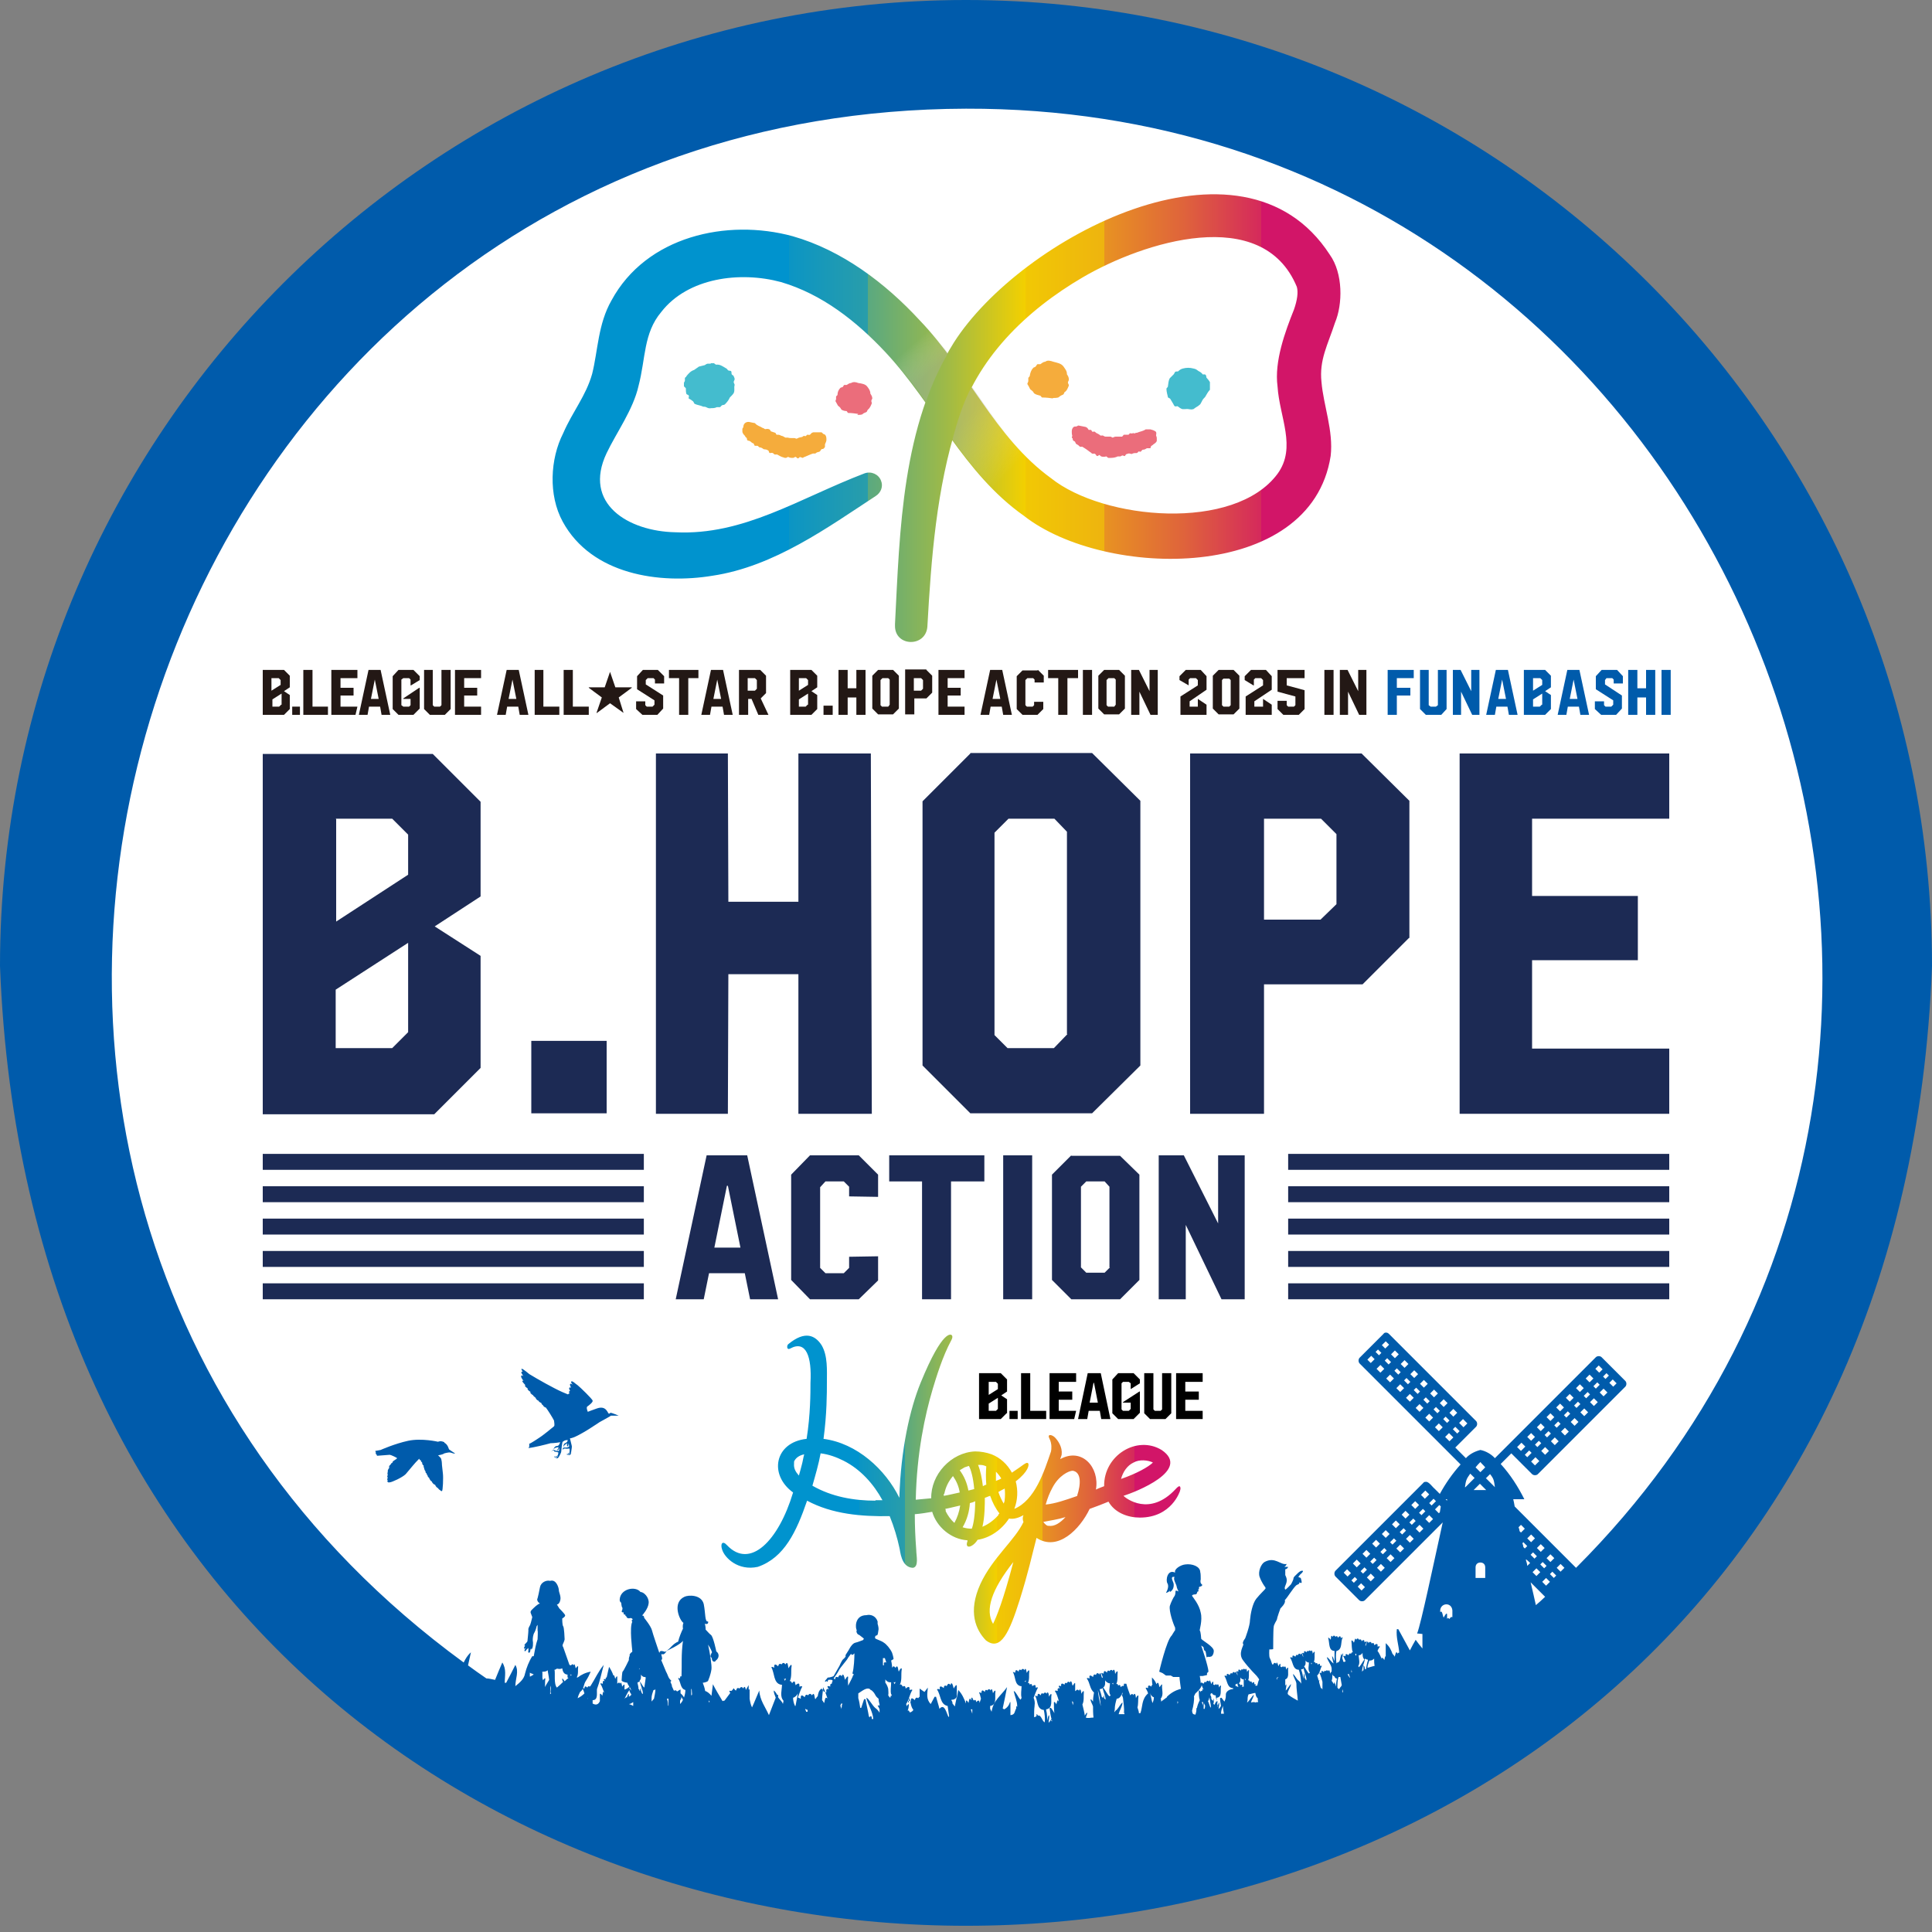
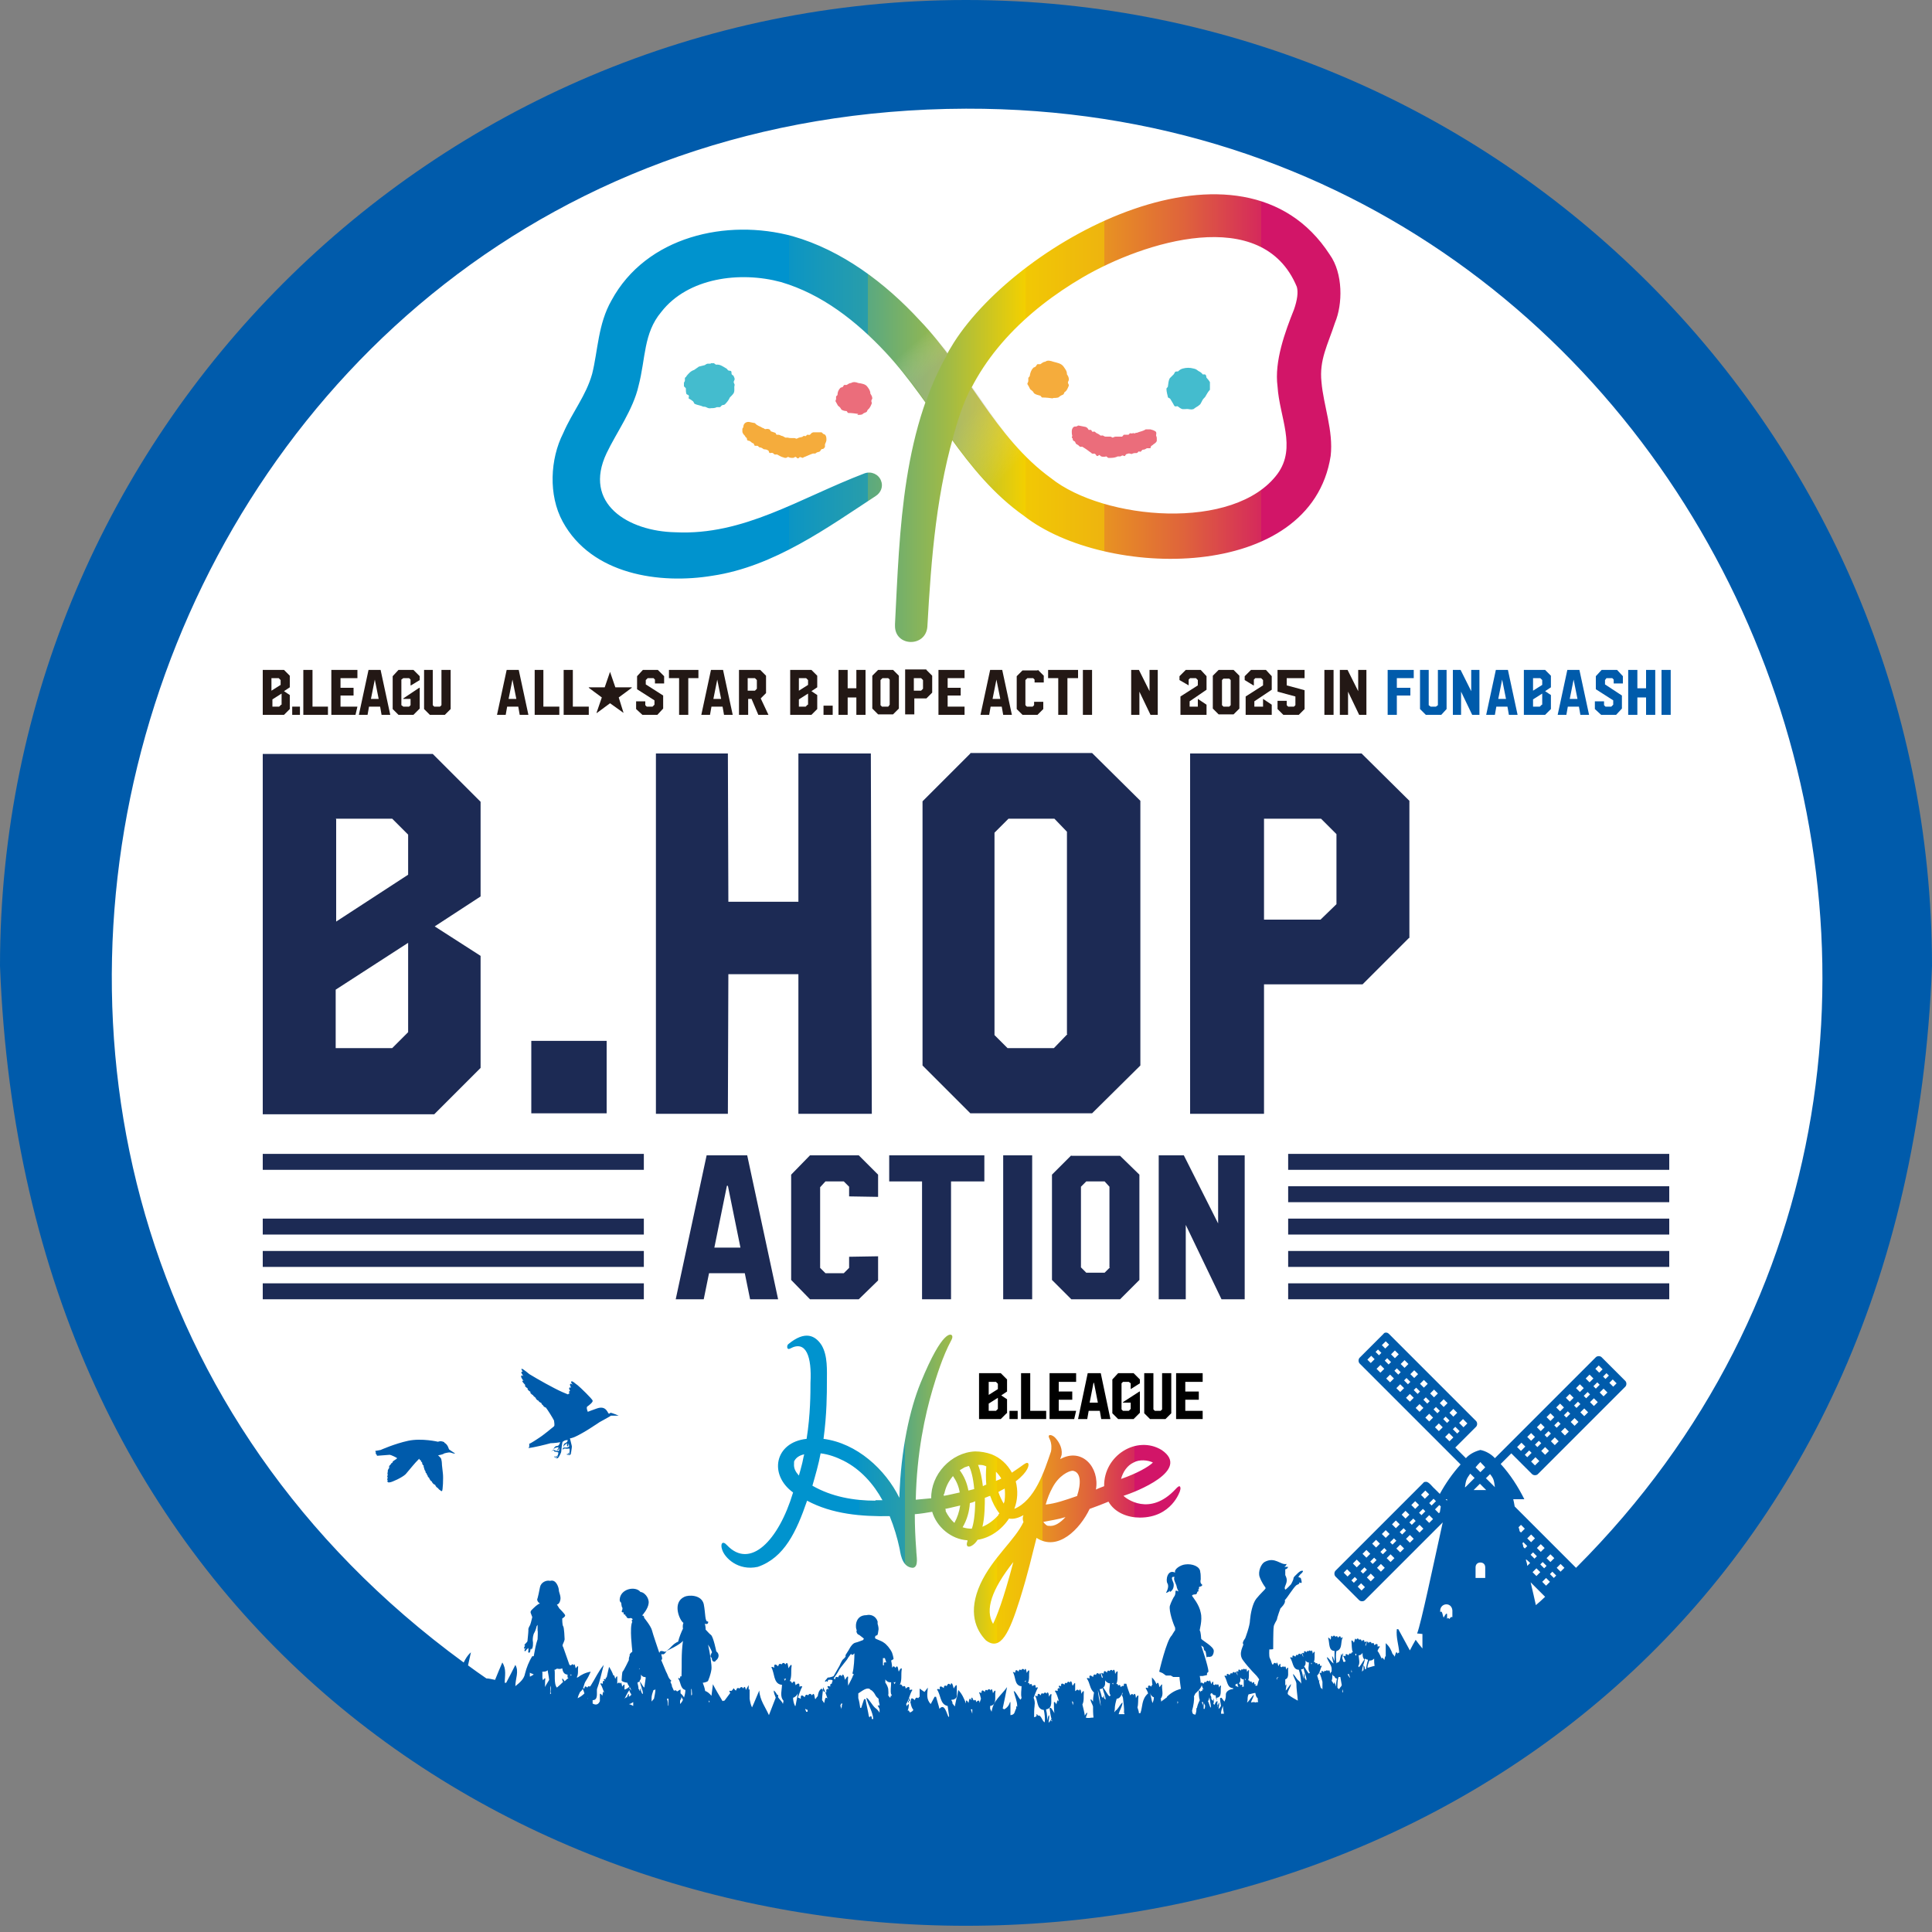
<svg xmlns="http://www.w3.org/2000/svg" xmlns:xlink="http://www.w3.org/1999/xlink" width="400" height="400" version="1.1" viewBox="0 0 400 400">
  <rect x="0" y="0" width="400" height="400" fill="#808080" stroke="none" />
  <defs>
    <style>
      .st0 {
        fill: #eb6d7b;
      }

      .st1 {
        isolation: isolate;
      }

      .st2 {
        fill: #005bab;
      }

      .st3 {
        fill: #44bcce;
      }

      .st4 {
        fill: #f5ac3c;
      }

      .st5 {
        fill: #231815;
      }

      .st6 {
        fill: #fff;
      }

      .st7 {
        fill: url(#_名称未設定グラデーション_791);
      }

      .st8 {
        fill: url(#_名称未設定グラデーション_19);
      }

      .st8, .st9 {
        mix-blend-mode: multiply;
        opacity: .3;
      }

      .st9 {
        fill: url(#_名称未設定グラデーション_17);
      }

      .st10 {
        fill: #1c2a54;
      }

      .st11 {
        fill: url(#_名称未設定グラデーション_79);
      }
    </style>
    <linearGradient id="_名称未設定グラデーション_79" data-name="名称未設定グラデーション 79" x1="114.5" y1="86.4" x2="277.5" y2="86.4" gradientUnits="userSpaceOnUse">
      <stop offset=".3" stop-color="#0093ce" />
      <stop offset=".3" stop-color="#0b95c4" />
      <stop offset=".4" stop-color="#299daa" />
      <stop offset=".4" stop-color="#5aa980" />
      <stop offset=".5" stop-color="#9fba47" />
      <stop offset=".6" stop-color="#f3d000" />
      <stop offset=".6" stop-color="#f1c804" />
      <stop offset=".7" stop-color="#eeb40f" />
      <stop offset=".7" stop-color="#e89222" />
      <stop offset=".8" stop-color="#df643b" />
      <stop offset=".9" stop-color="#d5295c" />
      <stop offset=".9" stop-color="#d21568" />
    </linearGradient>
    <linearGradient id="_名称未設定グラデーション_17" data-name="名称未設定グラデーション 17" x1="186.4" y1="73.6" x2="190.7" y2="78.4" gradientUnits="userSpaceOnUse">
      <stop offset="0" stop-color="#fff" stop-opacity="0" />
      <stop offset="1" stop-color="#b4b4b5" />
    </linearGradient>
    <linearGradient id="_名称未設定グラデーション_19" data-name="名称未設定グラデーション 19" x1="209.9" y1="96.7" x2="199.6" y2="87.1" gradientUnits="userSpaceOnUse">
      <stop offset="0" stop-color="#fff" stop-opacity="0" />
      <stop offset="1" stop-color="#b6b7b7" />
    </linearGradient>
    <linearGradient id="_名称未設定グラデーション_791" data-name="名称未設定グラデーション 79" x1="149.5" y1="308.2" x2="244.3" y2="308.2" xlink:href="#_名称未設定グラデーション_79" />
  </defs>
  <g class="st1">
    <g id="_レイヤー_1" data-name="レイヤー_1">
      <path class="st6" d="M200,6C93,6,6,93,6,200s87.1,194,194,194,194-87.1,194-194S307,6,200,6Z" />
      <g>
        <path class="st11" d="M185.3,129.2c1-19.5,1.4-41.1,12.2-58.3,13.7-21.5,59.7-46.1,77.8-18.2,2.8,3.9,2.7,10.3,1.1,14.1-1.5,4.6-3.3,7.7-2.8,12.3.4,4.8,2.5,10.1,1.9,15.3-4.1,26.3-46.8,25.5-63.5,12.4-12.5-8.8-18.6-23.1-28.7-33.9-6-6.4-13.1-12-21.6-14.5-8.5-2.3-19.3-.9-24.8,6.2-3.7,4.4-3.2,9.6-4.7,15.3-1.1,4.9-4.6,9.7-6.6,13.9-5,10.5,4.5,16.2,14.2,16.4,14.2.7,25.6-7,39.2-12.2,1.4-.5,2.9.2,3.4,1.5.5,1.2,0,2.5-1.1,3.2-9.8,6.4-21,14.6-33.8,16.5-10.9,1.8-25-.2-31-11.2-3-5.5-2.6-13,.1-18.3,2-4.6,4.7-7.7,6-12.3,1.2-4.8,1.2-10.3,4-15.2,7.2-13.3,23.9-17,37.5-13.3,10.2,2.9,19.2,9.7,26.3,17.4,9.9,10.3,15.6,24.3,27.2,32.7,10.9,8.7,38,11.1,46.9-.9,4-5.5.4-11.7,0-18.1-.7-5.2,1.6-11.4,3.4-15.9.7-2,.9-3.6.6-4.7-7.1-17.2-31.8-9.3-44.3-2-11.8,6.9-22.1,16.9-26,30.2-4.3,13.6-5.4,27.8-6.2,42.2-.4,4.3-6.8,4.1-6.7-.3h0Z" />
        <g>
          <g>
            <path class="st3" d="M241.8,80c0,.2-.3.3-.3.5,0,.6.2,1.2.3,1.7,0,.2.4.2.5.4s.2.3.3.5.2.3.3.5.2.4.3.5c.1.1.4,0,.6,0,.3.2.6.5,1,.6.2,0,.4,0,.6,0,.9-.1.9.2,1.7,0,.9-.7.6-.3,1.4-1,.6-1,.3-.8,1-1.5.3-.5.6-1.1,1-1.5,0,0,0-.7,0-1,0-.2,0-.4,0-.6-.2-.3-.4-.6-.7-.9-.1-.2,0-.4-.2-.6s-.5,0-.6-.1c-.2-.3-.5-.5-.9-.7-.4-.3-.5-.4-1-.5-.7-.2-1.5-.2-2.2,0-.4.1-.7.3-1,.6-.2,0-.5,0-.6.1s-.2.4-.3.5c-.3.3-.6.6-.8.8-.3.5-.3,1.1-.4,1.7Z" />
            <path class="st0" d="M226.7,94c.2,0,.2.3.4.4s.4-.2.5-.2.3.3.4.3c.3.1.7.1,1,0,.2,0,.3.3.5.3s.3,0,.5,0c.5,0,1-.1,1.4-.3.2,0,.3,0,.5,0,.2,0,.3-.2.5-.2s.4.2.5.1.2-.4.4-.4c.5-.2.5-.1,1,0,.4-.2.5-.2,1-.2.2,0,.3-.2.4-.3s.4.1.5,0,.2-.3.4-.4c.2,0,.3,0,.5-.1s.3-.2.4-.2.4,0,.6,0,.1-.4.3-.5.3-.2.4-.3c.3-.2.6-.4.7-.7,0-.2,0-.4,0-.5s0-.3-.1-.5,0-.3,0-.5,0-.4-.2-.5c-.3-.2-.6-.3-1-.4-.5,0-.5,0-1,0-.6.4-1.1.4-1.8.7-.1,0-.3,0-.4.1s-.3-.1-.5,0-.3,0-.5,0-.2.3-.4.3c-.3,0-.6,0-.9,0-.1,0-.2.3-.4.4-.4,0-.6,0-1,0-.5,0-.5,0-.9.2-.2,0-.3-.2-.5-.2-.3,0-.6,0-1,0-.2,0-.3-.1-.5-.2s-.4,0-.5,0c-.4-.3-.4-.3-.8-.5-.1,0-.3-.2-.4-.3s-.4,0-.5,0-.2-.3-.3-.4c-.1,0-.4,0-.5,0-.2-.3-.2-.4-.6-.6-.5-.1-1-.2-1.5-.3-.2,0-.3.2-.5.2s-.4,0-.5.1c-.3.2-.4.6-.4.9,0,.3,0,.6.1.9,0,.2-.2.4,0,.5s0,.3.2.5c0,.1.3.1.4.3s.1.3.2.4c.5.3.4.2.8.6.1,0,.4,0,.5,0,.5.3,1.1.7,1.6,1.1.1,0,.2.2.4.3s.4,0,.5,0Z" />
            <path class="st4" d="M165.7,94.6c-.2,0-.3.3-.5.3s-.3-.3-.5-.3-.3.2-.5.2c-.4,0-.7,0-1-.2-.2,0-.3.2-.5.2s-.3,0-.5-.1c-.5-.1-.9-.4-1.3-.6-.1,0-.4,0-.5,0-.1,0-.2-.2-.4-.3s-.4,0-.6,0-.2-.4-.3-.5c-.5-.3-.4-.2-1-.3-.4-.3-.4-.3-.9-.4-.1,0-.2-.3-.4-.3s-.4,0-.5,0-.2-.4-.3-.5c-.1,0-.3-.1-.4-.2s-.2-.2-.4-.3-.4,0-.5-.2,0-.4-.2-.5-.2-.3-.3-.4c-.2-.2-.5-.5-.5-.9,0-.2,0-.4,0-.5s.2-.3.2-.4c0-.8.7-1.2,1.4-1,.4.1.5.1,1,.2.5.6,1,.6,1.6,1,.1,0,.3.1.4.2s.4,0,.5,0,.3,0,.5.1.2.3.3.4c.3.1.6.2.9.3.1,0,.2.4.3.4.4,0,.6,0,.9.2.5.1.5.2.9.4.2,0,.4,0,.5,0,.3.1.6.1.9.1.2,0,.3,0,.5,0s.3.2.5.1c.4-.2.4-.2.9-.3.2,0,.3-.1.4-.2s.4,0,.5,0,.2-.3.4-.3c.1,0,.4.1.5,0,.3-.3.3-.4.7-.5.5,0,1.1,0,1.6,0,.2,0,.3.2.4.3s.4.1.5.3c.2.3.2.6.2,1,0,.3-.2.6-.3.9,0,.1,0,.4,0,.5s-.2.3-.3.4c-.1.1-.4,0-.5.2s-.2.3-.3.4c-.5.2-.4,0-.9.4-.1,0-.4,0-.5,0-.6.2-1.2.5-1.7.7-.2,0-.3.2-.4.2s-.4-.2-.5-.1Z" />
            <path class="st4" d="M217.9,82.4c.4,0,.8,0,1.2-.1.6-.4.3-.3,1-.6.2-.1.2-.4.3-.5.5-.3.7-.9.9-1.4,0-.2-.2-.4-.2-.6,0-.2.2-.4.2-.6,0-.5-.2-.8-.4-1.1,0-.7-.3-1-.7-1.6-.5-.7-1.4-.8-2.1-1-.6-.2-1.2-.4-1.7,0-.4,0-.7.3-1,.5-.2,0-.5,0-.6,0s-.2.3-.4.5-.4.1-.5.3c-.4.4-.6,1-.7,1.6,0,.2-.3.3-.3.5s0,.4,0,.6c0,.2-.2.4-.2.6.2.3.4.7.6,1.1.1.1.3.2.5.4s.2.4.4.5c.3.2.7.3,1.1.4.2,0,.3.4.5.4.8,0,1.6.1,2.3.2Z" />
            <path class="st3" d="M147.1,75.3c-.2,0-.4,0-.6,0s-.4.2-.6.3c-.4.1-.8.2-1.2.3-.3.2-.7.5-1,.7-.7.2-1.2.8-1.6,1.3,0,.2-.3.2-.3.4s0,.3,0,.5-.2.3-.2.5c0,.2,0,.4,0,.6s.3.3.4.5c0,.4,0,.8.1,1.1,0,.2.4.2.5.4s-.1.5,0,.6.4.2.5.3.3.2.4.3.2.4.3.5c.6.3,1.2.3,1.8.6.2,0,.4,0,.6.1.4.2.6.3,1.1.2.4,0,.7,0,1.1-.2.2,0,.4,0,.6,0s.3-.3.5-.4.4,0,.6-.2c.4-.4.8-.9,1-1.4.3-.3.6-.6.8-.9.3-.7,0-1,.2-1.7,0-.2-.2-.4-.2-.6s.2-.4.2-.6-.1-.4-.2-.6c0-.2-.3-.2-.4-.4s0-.4-.1-.6-.4-.1-.6-.2-.2-.3-.4-.4c-.7-.4-1.3-.9-2.1-.8-.2,0-.4-.3-.5-.3-.2,0-.4,0-.6,0Z" />
            <path class="st0" d="M177.5,85.9c.3,0,.7,0,1-.1.5-.4.3-.2.9-.5.1,0,.1-.3.3-.5.4-.3.6-.8.8-1.3,0-.2-.1-.3-.1-.5,0-.2.2-.4.2-.5,0-.4-.2-.7-.4-1,0-.6-.3-1-.6-1.4-.4-.6-1.2-.7-1.9-.8-.5-.2-1-.3-1.5,0-.3,0-.6.2-.9.4-.1,0-.4,0-.5,0s-.2.3-.3.4-.4.1-.5.2c-.4.4-.6.9-.6,1.4,0,.2-.3.3-.3.4s0,.3,0,.5c0,.2-.2.4-.1.5.2.3.3.6.5.9.5.4.4.3.7.8.3.2.7.3,1,.3.2,0,.2.3.4.4.7,0,1.4.1,2.1.2Z" />
          </g>
          <g>
            <path class="st9" d="M161.7,58.2c12.9,3.9,22.4,14.3,30,25,1.2-3.5,2.7-6.9,4.6-10.1-8.1-10.7-18.9-20.5-32.1-24.3" />
            <path class="st8" d="M217.7,98.8c-6.9-5-11.7-11.9-16.5-18.8-1.8,3.4-3,7.2-4,11,4.2,5.8,8.8,11.4,14.8,15.6" />
          </g>
        </g>
        <g>
          <g>
            <g>
              <path class="st5" d="M169.2,143.9v2.9l-1.2,1.2h-4.4v-9.3h4.4l1.2,1.2v2.4l-1.2.8,1.2.8ZM165.4,140.4v2.6l1.9-1.2v-1l-.4-.4h-1.4ZM167.3,145.9v-2.3l-1.9,1.2v1.5h1.4l.4-.4Z" />
              <path class="st5" d="M170.5,146.1h1.9v1.9h-1.9v-1.9Z" />
              <path class="st5" d="M179.2,138.7v9.3s-1.9,0-1.9,0v-3.6s-1.8,0-1.8,0v3.6h-1.9v-9.3h1.9v3.8h1.8v-3.8s1.9,0,1.9,0Z" />
              <path class="st5" d="M184.9,138.7l1.2,1.2v6.8l-1.2,1.2h-3.1l-1.2-1.2v-6.8l1.2-1.2h3.1ZM183.9,146.3l.3-.4v-5.2l-.3-.3h-1.2l-.4.4v5.2l.3.3h1.2Z" />
              <path class="st5" d="M191.8,138.7l1.2,1.2v3.5l-1.2,1.2h-2.5v3.3h-1.9v-9.3h4.4ZM189.3,143h1.4l.4-.4v-1.8l-.4-.4h-1.5v2.6Z" />
              <path class="st5" d="M199.7,140.4h-3.5v2h2.7v1.6h-2.7v2.3h3.5v1.7h-5.4v-9.3h5.4v1.7Z" />
              <path class="st5" d="M204.9,138.7h2.6l2,9.3h-1.8l-.3-1.7h-2.3l-.3,1.7h-1.8l2-9.3ZM205.4,144.7h1.7l-.8-4h0l-.8,4Z" />
              <path class="st5" d="M214.9,138.7l1.2,1.2v1.4h-1.9v-.6l-.3-.3h-1.2l-.4.4v5.2l.3.3h1.2l.3-.3v-.7h1.9s0,1.5,0,1.5l-1.2,1.2h-3.1l-1.2-1.2v-6.8l1.2-1.2h3.1Z" />
              <path class="st5" d="M223.2,138.7v1.7h-2.2v7.6h-1.9v-7.6h-2.1v-1.7h6.1Z" />
              <path class="st5" d="M224.2,138.7h1.9v9.3h-1.9v-9.3Z" />
-               <path class="st5" d="M231.7,138.7l1.2,1.2v6.8l-1.2,1.2h-3.1l-1.2-1.2v-6.8l1.2-1.2h3.1ZM230.7,146.3l.3-.4v-5.2l-.3-.3h-1.2l-.4.4v5.2l.3.3h1.2Z" />
              <path class="st5" d="M238,143.1v-4.4h1.7v9.3h-1.5l-2.3-4.8v4.8s-1.7,0-1.7,0v-9.3h1.6l2.2,4.4Z" />
            </g>
            <g>
              <path class="st5" d="M104.8,138.7h2.6l2,9.3h-1.8l-.3-1.7h-2.3l-.3,1.7h-1.8l2-9.3ZM105.2,144.7h1.7l-.8-4h0l-.8,4Z" />
              <polygon class="st5" points="112.5 138.7 112.5 146.3 115.8 146.3 115.8 148 110.7 148 110.7 138.7 112.5 138.7" />
              <polygon class="st5" points="118.6 138.7 118.6 146.3 121.9 146.3 121.9 148 116.7 148 116.7 138.7 118.6 138.7" />
              <polygon class="st5" points="127.4 142.3 130.8 142.3 130.8 142.4 128.1 144.4 129.1 147.6 129.1 147.6 126.3 145.6 123.6 147.6 123.5 147.6 124.6 144.4 121.9 142.4 121.9 142.3 125.2 142.3 126.3 139.1 126.3 139.1 127.4 142.3" />
              <polygon class="st5" points="137.5 141.5 135.6 141.5 135.6 140.7 135.3 140.4 134.1 140.4 133.7 140.8 133.7 141.7 137.3 144 137.3 146.7 136.1 148 133 148 131.7 146.8 131.7 145.2 133.6 145.2 133.6 146 133.9 146.3 135.1 146.3 135.5 145.9 135.5 145 131.9 142.7 131.9 140 133.1 138.7 136.2 138.7 137.5 140 137.5 141.5" />
              <polygon class="st5" points="144.6 138.7 144.6 140.4 142.5 140.4 142.5 148 140.6 148 140.6 140.4 138.5 140.4 138.5 138.7 144.6 138.7" />
              <path class="st5" d="M147.1,138.7h2.6l2,9.3h-1.8l-.3-1.7h-2.3l-.3,1.7h-1.8l2-9.3ZM147.6,144.7h1.7l-.8-4h0l-.8,4Z" />
              <path class="st5" d="M157.4,138.7l1.2,1.2v3.6s-1.1,1.1-1.1,1.1l1.6,3.4h-2.1l-1.4-3.3h-.7v3.3s-1.9,0-1.9,0v-9.3s4.4,0,4.4,0ZM154.9,143h1.4l.4-.4v-1.8l-.4-.4h-1.5v2.6Z" />
              <polygon class="st5" points="249.8 142.8 246.3 145.2 246.3 146.3 248 146.3 248 144.7 248 144.7 249.8 145.9 249.8 148 244.4 148 244.4 144.2 248 141.9 248 140.8 247.6 140.4 246.4 140.4 246.1 140.7 246.1 141.9 246.1 141.9 244.2 140.8 244.2 140 245.5 138.7 248.6 138.7 249.8 140 249.8 142.8" />
              <path class="st5" d="M255.4,138.7l1.2,1.2v6.8l-1.2,1.2h-3.1l-1.2-1.2v-6.8l1.2-1.2h3.1ZM254.8,146v-5.2l-.3-.3h-1.2l-.3.3v5.2l.3.3h1.2l.3-.3Z" />
              <polygon class="st5" points="263.3 142.8 259.7 145.2 259.7 146.3 261.5 146.3 261.5 144.7 261.5 144.7 263.3 145.9 263.3 148 257.9 148 257.9 144.2 261.5 141.9 261.5 140.8 261.1 140.4 259.9 140.4 259.6 140.7 259.6 141.9 259.5 141.9 257.7 140.8 257.7 140 259 138.7 262.1 138.7 263.3 140 263.3 142.8" />
              <polygon class="st5" points="264.5 145.1 266.4 145.1 266.4 146 266.7 146.3 267.9 146.3 268.2 146 268.2 144.2 264.5 143.2 264.5 138.7 270.1 138.7 270.1 140.4 266.4 140.4 266.4 141.9 270.1 142.9 270.1 146.8 268.9 148 265.7 148 264.5 146.8 264.5 145.1" />
              <g>
                <polygon class="st5" points="64.7 138.7 62.8 138.7 62.8 148 67.9 148 67.9 146.3 64.7 146.3 64.7 138.7" />
                <polygon class="st5" points="68.6 148 73.6 148 74 146.3 70.5 146.3 70.5 144 73.2 144 73.2 142.4 70.5 142.4 70.5 140.4 74 140.4 74 138.7 68.6 138.7 68.6 148" />
                <path class="st5" d="M76.3,138.7l-2,9.3h1.8l.3-1.7h2.3l.3,1.7h1.8l-2-9.3h-2.6ZM76.8,144.7l.8-4h0l.8,4h-1.7Z" />
                <rect class="st5" x="60.5" y="146.3" width="1.6" height="1.7" />
                <polygon class="st5" points="91.4 146 91.1 146.3 89.9 146.3 89.6 146 89.6 138.7 87.8 138.7 87.8 146.8 89 148 92.1 148 93.3 146.8 93.3 138.7 91.4 138.7 91.4 146" />
-                 <polygon class="st5" points="99.6 140.4 99.6 138.7 94.2 138.7 94.2 148 99.6 148 99.6 146.3 96.1 146.3 96.1 144 98.8 144 98.8 142.4 96.1 142.4 96.1 140.4 99.6 140.4" />
                <polygon class="st5" points="85.1 141.9 86.9 140.8 86.9 140 85.6 138.7 82.5 138.7 81.3 140 81.3 146.8 82.5 148 85.6 148 86.9 146.7 86.9 142.4 86.8 142.4 83.5 144.6 83.5 144.7 85 144.7 85 146 84.7 146.3 83.5 146.3 83.1 146 83.1 140.7 83.5 140.4 84.7 140.4 85 140.7 85 141.9 85.1 141.9" />
                <path class="st5" d="M60,143.9l-1.2-.8,1.2-.8v-2.4l-1.2-1.2h-4.4v9.3h4.4l1.2-1.2v-2.9ZM56.3,140.4h1.4l.4.4v1l-1.9,1.2v-2.6ZM58.2,145.9l-.4.4h-1.4v-1.5l1.9-1.2v2.3Z" />
              </g>
            </g>
            <g>
              <rect class="st5" x="274.2" y="138.7" width="1.9" height="9.3" />
              <polygon class="st5" points="281.2 143.1 281.2 138.7 282.9 138.7 282.9 148 281.4 148 279.1 143.2 279.1 148 277.4 148 277.4 138.7 279 138.7 281.2 143.1" />
              <polygon class="st2" points="292.7 138.7 292.7 140.4 289.2 140.4 289.2 142.4 292 142.4 292 144 289.2 144 289.2 148 287.3 148 287.3 138.7 292.7 138.7" />
              <polygon class="st2" points="297.7 146 297.7 138.7 299.5 138.7 299.5 146.8 298.4 148 295.2 148 294 146.8 294 138.7 295.8 138.7 295.8 146 296.2 146.3 297.3 146.3 297.7 146" />
              <polygon class="st2" points="304.6 143.1 304.6 138.7 306.3 138.7 306.3 148 304.8 148 302.5 143.2 302.5 148 300.8 148 300.8 138.7 302.4 138.7 304.6 143.1" />
              <path class="st2" d="M309.6,138.7h2.6l2,9.3h-1.8l-.3-1.7h-2.3l-.3,1.7h-1.8l2-9.3ZM310.1,144.7h1.7l-.8-4h0l-.8,4Z" />
              <path class="st2" d="M321.1,143.9v2.9l-1.2,1.2h-4.4v-9.3h4.4l1.2,1.2v2.4l-1.2.8,1.2.8ZM317.4,140.4v2.6l1.9-1.2v-1l-.4-.4h-1.4ZM319.3,145.9v-2.3l-1.9,1.2v1.5h1.4l.4-.4Z" />
              <path class="st2" d="M324.4,138.7h2.6l2,9.3h-1.8l-.3-1.7h-2.3l-.3,1.7h-1.8l2-9.3ZM324.9,144.7h1.7l-.8-4h0l-.8,4Z" />
              <polygon class="st2" points="336 141.5 334.1 141.5 334.1 140.7 333.8 140.4 332.6 140.4 332.3 140.8 332.3 141.7 335.8 144 335.8 146.7 334.6 148 331.5 148 330.2 146.8 330.2 145.2 332.1 145.2 332.1 146 332.4 146.3 333.6 146.3 334 145.9 334 145 330.4 142.7 330.4 140 331.6 138.7 334.8 138.7 336 140 336 141.5" />
              <polygon class="st2" points="342.7 138.7 342.7 148 340.8 148 340.8 144.4 339 144.4 339 148 337.1 148 337.1 138.7 339 138.7 339 142.5 340.8 142.5 340.8 138.7 342.7 138.7" />
              <rect class="st2" x="344" y="138.7" width="1.9" height="9.3" />
            </g>
          </g>
          <g>
            <polygon class="st10" points="200 246.2 200 246.2 200 246.2 200 246.2" />
-             <path class="st10" d="M200,251.6h0s0,0,0,0Z" />
            <path class="st10" d="M99.5,221v-23.1l-9.5-6.1,9.5-6.2v-19.6l-9.9-9.9h-35.2v74.6h35.5l9.6-9.6ZM69.5,169.5h11.7l3.3,3.3v8.3l-14.9,9.7v-21.2ZM84.5,213.7l-3.3,3.3h-11.7v-12.1l15-9.7v18.5Z" />
            <rect class="st10" x="110" y="215.5" width="15.6" height="15" />
            <polygon class="st10" points="150.8 201.7 165.3 201.7 165.3 230.6 180.5 230.6 180.3 156 165.3 156 165.3 186.7 150.8 186.7 150.7 156 135.8 156 135.8 230.6 150.7 230.6 150.8 201.7" />
            <path class="st10" d="M200.9,156l-9.9,9.9v54.7l9.9,9.9h25.2l10-9.9v-54.8l-10-9.9h-25.2ZM221,214.1l-2.8,2.9h-9.6l-2.7-2.7v-41.9l2.9-2.9h9.5l2.6,2.7v41.9Z" />
            <path class="st10" d="M291.8,194.2v-28.4l-9.9-9.8h-35.5v74.6h15.3v-26.8h20.4l9.6-9.6ZM276.7,187.2l-3.3,3.2h-11.7v-20.9h11.8l3.2,3.2v14.5Z" />
-             <polygon class="st10" points="345.6 217.1 317.2 217.1 317.2 198.8 339.1 198.8 339.1 185.5 317.2 185.5 317.2 169.5 345.6 169.5 345.6 156 302.2 156 302.2 230.6 345.6 230.6 345.6 217.1" />
            <path class="st10" d="M146.3,239.2l-6.4,29.8h5.8l1.1-5.4h7.4l1.1,5.4h5.8l-6.4-29.8h-8.5ZM147.9,258.3l2.6-12.8h.2l2.6,12.8h-5.3Z" />
            <polygon class="st10" points="167.7 239.2 163.8 243.2 163.8 265 167.7 269 177.8 269 181.8 265.1 181.8 260.1 175.8 260.2 175.8 262.5 174.7 263.6 170.9 263.6 169.8 262.5 169.8 245.8 170.9 244.6 174.7 244.6 175.8 245.7 175.8 247.7 181.8 247.8 181.8 243.2 177.8 239.2 167.7 239.2" />
            <polygon class="st10" points="184.1 244.6 190.9 244.6 190.9 269 196.9 269 196.9 244.6 203.8 244.6 203.8 239.2 184.1 239.2 184.1 244.6" />
            <rect class="st10" x="207.7" y="239.2" width="6" height="29.8" />
            <path class="st10" d="M221.8,239.2l-4,4v21.8l4,4h10.1l4-4v-21.8l-4-3.9h-10.1ZM229.8,262.4l-1.1,1.1h-3.8l-1.1-1.1v-16.7l1.1-1.1h3.8l1,1.1v16.7Z" />
            <polygon class="st10" points="252.2 253.3 245.1 239.2 239.9 239.2 239.9 269 245.5 269 245.5 253.6 252.9 269 257.7 269 257.7 239.2 252.2 239.2 252.2 253.3" />
            <rect class="st10" x="54.4" y="259" width="78.9" height="3.3" />
            <rect class="st10" x="54.4" y="265.7" width="78.9" height="3.3" />
            <rect class="st10" x="54.4" y="252.3" width="78.9" height="3.3" />
-             <rect class="st10" x="54.4" y="245.6" width="78.9" height="3.3" />
            <rect class="st10" x="54.4" y="238.9" width="78.9" height="3.3" />
            <rect class="st10" x="266.7" y="259" width="78.9" height="3.3" />
            <rect class="st10" x="266.7" y="265.7" width="78.9" height="3.3" />
            <rect class="st10" x="266.7" y="252.3" width="78.9" height="3.3" />
            <rect class="st10" x="266.7" y="245.6" width="78.9" height="3.3" />
            <rect class="st10" x="266.7" y="238.9" width="78.9" height="3.3" />
          </g>
        </g>
        <g>
          <path class="st2" d="M200,0C89.7,0,0,89.7,0,200c10.1,265,390,264.9,400,0C400,89.7,310.3,0,200,0ZM109.7,347.1c0-.3,0-.5,0-.8.2.2.6.2.8.4-.2.1-.5.3-.7.4ZM112.8,349.5c.1-.6,0-1.3.1-1.9,0-.4-.4.2-.5.3,0-.1,0-.3-.1-.4,0-.6,0-1.2,0-1.2,0,0-.2-.2.2-.2.4,0,.7-.1.9-.3,0,.3.2,1.1.3,2-.4.6-.7,1.2-1,1.7ZM113.9,350.9c0-.7,0-1.3.1-1.9.2.7-.2,1.2.1,1.6,0,0-.2.2-.3.2ZM117.7,347.4c-.3.2-.6.5-.8.7-.2-.3-.3-.5-.5-.6,0,0,0,0,0,0,0,0,0,0,0,0,0,.2,0,.5.2.7-.4.4-.8.8-1.3,1.2-.7-.8-.3-3-.5-3.7.4,0,.3-.3.7-.2.4.1.7,0,.9-.1.1.6.3,1.2,1,1.3,0,0,0,0,0,0,0,0,0,0,.1,0,0,0,0,0,0,0,0,.2,0,.4,0,.6ZM118.3,346.7c0,.1,0,.2-.1.3,0-.1,0-.2-.2-.3,0,0,0,0,0,0,0,0,0,0,0,0,0,0,0,0,0,0,0,0,0,0,0,0,0,0,0,0,0,0,0,0,.1,0,.2,0,0,0,0,0,0,0ZM121.7,351.6s0,0,0-.1c0,0,0,.1,0,.2,0,0,0,0-.1,0ZM128.9,352.2s0,0,0,0c0,0,0,0,0,.1,0,0,0,0,0,0ZM130.1,350.7c-.1.2-.2.4-.3.7-.2,0-.4.2-.5.3.3-.6.6-1.2,1-1.8,0,.3.2.6.4.9,0,.2-.2.3-.5.5,0-.2,0-.3,0-.5ZM130.3,349.6c0,0,0-.2.1-.3.1.2.2.5.3.6,0,0,0,0,0,.1-.1-.2-.3-.3-.4-.5ZM131.1,353.2c-.3-.2-.6-.3-.9-.4,0,0,0,0,0,0,.3,0,.6-.2.9-.4,0,0,0,.2,0,.2,0,.2,0,.4,0,.6ZM133,350.7c-.2-.2-.2-.5-.3-.6,0-.2,0-.4,0-.6,0,0,0,0,0,0,0,0,0,0,0,0,0,0-.2.3-.2.6-.2,0,0-.3-.3-.4,0-.4-.1-.8-.2-1.2,0,0,0,0,0,0,0,0,0-.1,0-.2,0,0,0,0,0,0,0,0,0,0,0,0,0,0,0,0,0,0,0,0,0,0,0,0,0,0,0,0,0,0,.2,0,.3-.1.5-.2.1.9.6,1.7.6,2.6,0,0,0,0,0,0ZM132.3,345.6c0,0,0-.1.1-.2,0,0,0,0,0,0,0,0,0,.1,0,.2,0,0,0,0,0,0ZM133.7,347.3c-.1.7-.2,1.4-.3,2.1-.4-.3-.7-1.1-1-1.4.4-.4.3-.8.3-1.3.1.2.4.5.7.5,0,0,0,0,0,0,0,0,0,0,.1,0,0,0,0,0,0,0,0,0,0,0,0,0ZM135.3,351.8c-.1.2-.3.3-.4.5,0-.2,0-.5,0-.7,0-.6.2-1.1.4-1.7.2,0,.3,0,.4-.2,0,.7-.2,1.4-.3,2ZM138.4,352.4s0,.3,0,.6c0,0,0,.1-.1.2,0-.5,0-.9-.2-1.4,0,0,0,0,0,0,0,0,0,0,0-.1,0,0,0,0,0,0,0,0,0,0,0,0,0,0,0,0,0,0,0,0,0,0,0,0,0,0,0,0,0,0h0c0,0,.2,0,.3,0,0,0,0,.1,0,.2,0,0,0,.6,0,.6ZM140.8,352.8c0-.2,0-.5,0-.7.2-.3.3-.6.3-.9,0,.3.2.5.3.7-.1.3-.3.6-.6.9ZM141.6,351.4c-.2-.3-.4-.6-.6-.7,0,0,0-.1-.1-.1,0-.2,0-.5,0-.8-.3.1-.5.3-.7.4-.2-.1-.3-.4-.4-.2h-.1c0,0-.2,0-.2,0l-.4-.9c0,0,0-.2,0-.2l-.3-.7.2-.2s-.4-.4-.5-.6c-.1-.1-.4-1-.6-1.3-.1-.2-1-2.4-1-2.4.3-.2.2-.4,0-1.2.2,0,.4,0,.5,0,.5-.3.6-.7.6-.7,0,0,2.9-1.3,3.4-2.1-.4,3-.2,4.8-.3,7.4-.3-.2-.3.2-.3.4-.2,0-.3-.2-.4,0,.6.8.4,2.1,1.5,2.4,0,.5-.1,1-.3,1.6ZM143.2,350.8s0,0,0,0c0,0,0,0,0,0,0,0,0,0,0,0,0,0,0,.1-.1.3,0,0,0,0,0,0,0-.5,0-.9,0-1.4,0,0,0,0,.1,0h0c0,0,.1,1.3.1,1.3,0,0,0,0,0,0ZM146.8,352.5c0-.1,0-.2-.1-.4,0,0,.1,0,.2.1,0,0,0,.1,0,.2ZM162.7,347.5c0,.2-.1.3-.2.5,0-.1-.1-.3-.2-.4,0,0,0,0,0,0,0,0,0,0,0,0,0,0,0,0,0,0,0,0,0,0,0,0h0c0,0,.1,0,.2,0,0,0,0,0,0,0ZM164.6,353.2c-.3-.6-.4-1.2-.4-1.7.4-.1.8-.5,1-.9-.2.9-.3,1.7-.5,2.6ZM167.2,354.4c0,0-.2,0-.3,0,0-.2-.2-.4-.2-.6.2.1.3.2.5.2,0,0,0,0,0,0,0,0,0,0,0,0,0,.1,0,.3,0,.4ZM171.3,351.8c0-.2-.1-.3-.3-.3-.3.2-.2.8-.4,1.1-.1-.2-.2-.4-.4-.6,0-.9.2-1.8.2-2.7.4.7.6,1.5.9,2.3,0,0-.1.1-.1.2ZM173.7,354.4s0,0,0,0c0,0,0-.1,0-.2,0,0,0,.2,0,.3,0,0,0,0,0,0ZM174.3,352.9c0,.1,0,.5-.1.9,0,0,0,0,0,.1,0-.2-.1-.5-.2-.7,0-.2.1-.4.2-.5,0,0,.1,0,.2,0,0,0,0,0,0,0,0,0,0,.1,0,.2ZM175.9,353.9c0-.1,0-.3,0-.4,0,0,0,.2,0,.2,0,0,0,0,0,.1ZM176.3,353.3s0,0,0,0c0,0,0,0,0,0,0,0,0,0,0,0,0,0,0,0,0,0ZM176.6,346.9c0,.2-.6,1.3-1,2.1,0-.5-.1-1.1,0-1.7,0-.6-.6.3-.6.5-.2-.3-.2-1-.5-1.1-.1,0-.2.2-.2.4-.3-.5-.6-.3-.8.2-.4-.3-.6,0-.6.4,0,0-.2-.1-.3-.2.4-.6.8-1.1,1.1-1.7.2-.5,1.7-2.1,1.9-2.6l.6-.8c.2.5.6,0,.7-.1,0,1-.1,3.1-.4,4.1-.1.2.4.1.2.4ZM182.1,354.6c-.2-.4-.6-.8-.9-1-.6-.5-1.3-1.9-1.8-2.1,0,0,0,.1,0,.2,0,0,0,0,0,0,.4,1.4,1.3,2.7,1.4,4.2,0,0,0,0,0,0,0,0-.2,0-.3,0,0-.1,0-.6-.2-.6-.1,0-.2.1-.2.3,0,0,0-.1-.2-.2-.2-1.2-.5-2.4-.7-3.6-.1,0-.2,0-.3,0-.2.6-.4,1.2-.6,1.8,0,0-.1,0-.2,0-.1-.7-.2-1.4-.4-2,0,0,0,0,0,0,0-.3,0-.6,0-1,.8-.5,1.7-1.3,2.4-.9,0,.1.2.2.4.3.9.8.5,1,1.4,1.7,0,.4.1.8.2,1.2,0,0,0,.2,0,.2-.1,0-.3,0-.4,0,.1.2.3.5.4.8,0,.2,0,.5,0,.8ZM183,344.3c0,.1,0,.3,0,.5,0,0-.2,0-.2-.1,0-.5,0-1,0-1.4h.4c.1.3.1.3.3.9-.1,0-.3-.1-.4,0ZM184.6,350.8c0,0,0,.2,0,.3,0,0-.2,0-.2,0,0,.1,0,.3-.1.4-.1-.1-.3-.3-.4-.5.1-.5,0-.8,0-1.3,0-.2-.3-1-.6-1.3,0-.2,0-.4,0-.7,0,0,0,0,0,0,.2.3.5.6,1,.6,0,0,0,0,0,0,0,0,.1,0,.2,0,0,0,0,0,0,0,0,.9-.2,1.7,0,2.5ZM184.9,351.9s0,0,0,0c0-.2,0-.3-.1-.4,0,0,0,.1.1.2,0,0,0,.2,0,.2,0,0,0,0,0,0ZM185.4,348.2c0,.2-.1.3-.2.5,0-.1-.1-.3-.2-.4,0,0,0,0,0,0,0,0,0,0,0,0,0,0,0,0,.1,0h0c0,0,.1,0,.2,0,0,0,0,0,0,0ZM188.6,354.5c0,0-.2,0-.3,0,0-.2-.2-.5-.4-.3.4-.8.2-1.8.3-2.7.4.8.3,1.8.9,2.5-.1.2-.2.3-.4.4ZM197.7,353.3c-.2-.2-.3-.4-.5-.6,0-.2,0-.4-.2-.6,0,0,0,0,0,0,0,0,0-.1,0-.2,0,0,0,0,0,0,0,0,0,0,0,0,0,0,0,0,.2,0,0,0,0,0,0,0,.4,0,.8-.3.9-.7-.1.7-.3,1.4-.4,2.1ZM201.3,354.8c-.1-.3-.2-.6-.3-.9,0,0,.2,0,.3,0,0,0,0,0,0,0,0,0,0,0,0,0v.6c0,0,0,.1,0,.2ZM212.4,347.9c0,.1,0,.2-.1.4,0-.1,0-.2-.2-.3,0,0,0,0,0,0,0,0,0,0,0,0,0,0,0,0,0,0,0,0,0,0,0,0h0c0,0,.1,0,.2,0,0,0,0,0,0,0ZM217.8,356.1c0,0,0-.2,0-.2,0,.2,0,.3,0,.5,0,0-.1-.1-.2-.2ZM222.1,353.1c0-.3-.1-.6-.2-1,0,.1.2.3.3.3,0,.2,0,.4-.1.6ZM222.5,353c0-.1,0-.3,0-.4,0,0,0,0,0,0,0,.1,0,.3-.1.4ZM227.9,353.2c-.3-1.1-.5-2.2-.6-3.3,0,0,0,0,0,0,0,0,0,0,0,0,.3,1,.5,2.1.6,3.2,0,0,0,0,0,0ZM228.6,351.7c0-.2,0-.4,0-.6,0,0,0,0,0,0,0,0,0,0,0-.1,0,0-.2.3-.2.5-.1,0-.2-.1-.3-.2,0,.4.1.7.1,1,0,0,0,0,0,0,0-.8-.2-1.6-.5-2.4,0,0,0,0,0,0,0,0,0-.1,0-.2,0,0,0,0,0,0,0,0,0,0,0,0,0,0,0,0,.1,0,0,0,0,0,0,0,.2,0,.4-.1.5-.2.1.8.6,1.6.6,2.4,0,0-.2-.2-.3-.3ZM230,351.7s0,0,0,0c0,0,0-.1,0-.2,0-.2,0-.4,0-.5,0,0-.2.1-.3.2-.5-.4-.9-1.4-1.3-1.8.5-.4.4-.9.4-1.5.2.3.5.5.8.6,0,0,0,0,0,0,0,0,.1,0,.2,0,0,0,0,0,0,0,0,.9-.4,1.9.2,2.6,0,0,0,.1,0,.2,0,0,0,.2,0,.3ZM230.5,348.4c0,.1,0,.2-.1.4,0-.1,0-.2-.2-.3,0,0,0,0,0,0,0,0,0,0,0,0,0,0,0,0,0,0,0,0,0,0,0,0,0,0,0,0,0,0,0,0,.1,0,.2,0,0,0,0,0,0,0ZM232.8,354.6c0,.1,0,.2,0,.3-.4,0-.8,0-1.2,0,.2-.8.7-1.5.8-2.3,0,0,0,0,0,0,0,0,0,0,0-.1-.3.1-.8,1.1-1.2,1.5-.2.1-.3.3-.5.5,0-.2.1-.4.1-.6,0,0,0,0,0,0,0-.8.2-1.5.4-2.2.7,0,1-.8,1.2-1.3,0,.1,0,.3,0,.4,0,0-.1,0-.2,0,.1.2.2.4.3.7.1,1.1.3,2.1.2,3.2,0,0,0-.1-.1-.1,0,0,0,0,0,.1,0,0,0,0,0,0ZM238.6,352.6s0,0,0,0c0,0,0,0,0,0-.2-.7-.3-1.4-.5-2.1.1.4.4.8.8.9,0,.4-.1.8-.3,1.2ZM243.8,352.7c0-.2,0-.3-.1-.4,0,0,.2,0,.2,0,0,.2,0,.3-.1.5ZM248.6,350.1c0,.1,0,.2,0,.3,0-.1-.4-.7-.4-.3,0,.6,0,1.3.2,1.9-.3.6-.5,1.1-.6,1.7,0,0,0,0-.1-.1,0,.1,0,.2,0,.4,0,.3-.1.7-.2,1-.5-.1-.6-.1-.7-.8.3-1,.5-2.4.4-3l.3-.6s1.2-1,1.3-1.7c.1.3.2.6.4.9,0,0,0,0,0,.1-.2-.5-.3,0-.3.2ZM249.1,352.5s0,0,0,.1c0,0,0,0,0,0,0,.2,0,.4,0,.6,0-.3-.2-.5-.3-.8,0,0,.2,0,.3,0h0s0,0,0,0c0,0,0,0,0,0,0,0,0,0,0,0,0,0,0,0,0,0,0,0,0,0,0,0ZM249.4,353.8c0,0-.1,0-.2,0,0,0,0-.1,0-.2,0-.4,0-.7.1-1,0,.2.1.3.2.5,0,.2,0,.4-.1.7ZM250.6,353.5c-.2-.4-.3-.9-.5-1.3.2-.2.2-.5.3-.8.1.6.2,1.2.3,1.8,0,0,0,.2,0,.3ZM251.3,352.5c0-.3,0-.6,0-.9,0,0,0,0,0,0,0,0,0,0,0,0,0,0-.1.3-.2.6,0-.2-.2-.3-.3-.4,0-.3,0-.6-.2-.8,0-.1,0-.2.1-.4,0,0,.2,0,.2-.1.1.3.4.5.7.5,0,0,0,0,0,0,0,0,0,0,.1,0,0,0,0,0,0,0,0,0,0,0,0,0,0,.4.1.7.2,1.1-.2.3-.3.6-.5.9,0,0-.1-.2-.2-.3ZM252,353.4s0,0,0,0c0,0,0,0,0-.1,0-.2,0-.4.1-.5,0,.1,0,.2,0,.4,0,0,0,.1,0,.2ZM252.8,354.8c0-.6.2-1.1.4-1.6,0,.5.1,1.1.2,1.6-.3,0-.4,0-.6,0ZM255.8,349c0,0,0-.2,0-.2,0,0,0,0,0,0,0,0,0,0,0-.1,0,0,0,0,0,0,0,0,0,0,0,0,0,0,0,0,0,0,0,0,0,0,0,0,0,0,0,0,0,0,.1,0,.3,0,.4-.2,0,.3.1.6.2.8-.2-.1-.4-.2-.7-.3ZM257.4,349.2c0,0-.1,0-.2.1,0-.2,0-.3,0-.5-.1,0-.2,0-.3,0,0,0,0,.1,0,.2-.1-.2-.3-.4-.4-.5.4-.3.3-.8.3-1.2.1.2.4.4.6.4,0,0,0,0,0,0,0,0,0,0,.1,0,0,0,0,0,0,0,0,.5,0,1,0,1.5ZM257.9,347.6c0,.1,0,.2-.1.3,0,0,0-.2-.1-.3,0,0,0,0,0,0,0,0,0,0,0,0,0,0,0,0,0,0,0,0,0,0,0,0h0c0,0,0,0,.1,0,0,0,0,0,0,0ZM259.8,352.4s0,0,0,0c0,0,0,0,0,0-.3,0-.5,0-.8.1.1-.5.5-1,.6-1.6,0,0,0,0,0,0,0,0,0,0,0,0-.3.1-.8,1.1-1.4,1.6,0-.2.1-.4.1-.5,0,0,0,0,0,0,0-.4,0-.8.2-1.2.6-.1,1.1-.3,1.4-.3.1.4.1.8.5,1.1,0,.3,0,.5.1.8-.2,0-.4,0-.7.1ZM264.8,347.4c-.3-.2-.4,0-.4.3,0,0,0,0-.1,0,0,0,0,0,0,0,0-.1,0-.2.1-.4,0,0,.2,0,.2-.1,0,0,.1.2.2.2,0,0,0,0,0,0ZM265.8,347.5s0,0,0,.1c0,0,0,0,0-.1,0,0,0,0,0,0,0,0,0,0,0,0,0,0,0,0,0,0,0,0,0,0,0,0,0,0,0,0,0,0,0,0,0,0,0,0ZM270.1,347.9c0-.1,0-.3,0-.4,0,.1,0,.2,0,.4,0,0,0,0,0,0ZM270.3,347.7s0,0,0,0c0-.1-.1-.2-.2-.3,0-.3,0-.6,0-.9,0,0,0,0,0,0,0,0,0,0,0,0-.2.1-.2.7-.3,1.1,0-.7-.2-1.3-.4-1.9,0,0,0,0,0,0,0,0,0,0,0-.1,0,0,0,0,0,0,0,0,0,0,0,0,0,0,0,0,.1,0,0,0,0,0,0,0,.1,0,.3,0,.4-.2.1.8.5,1.5.6,2.3,0,0,0,.1-.1.2ZM271.2,346.9s0,0,0,0c0,0,0-.1,0-.2,0-.1,0-.3,0-.4,0,0-.1.1-.2.2-.4-.4-.7-1.1-1-1.5.4-.3.3-.8.3-1.2.1.2.4.4.6.4,0,0,0,0,0,0,0,0,0,0,.1,0,0,0,0,0,0,0,0,.7-.3,1.5.2,2.1,0,0,0,.1,0,.2,0,0,0,.1,0,.2ZM271.6,344.3c0,.1,0,.2-.1.3,0,0,0-.2-.1-.3,0,0,0,0,0,0,0,0,0,0,0,0,0,0,0,0,0,0,0,0,0,0,0,0h0c0,0,0,0,.1,0,0,0,0,0,0,0ZM276.6,349.2s0,0,0,0c-.1-.4-.2-.8-.4-.9,0,0,0,0,0,0,0,0,0,0,0,0,0,.1,0,.2,0,.4-.2-.2-.3-.5-.5-.7.2-.5.1-.9.2-1.4,0,.2.1.4.4.5,0,.2.3.5.5.4-.1.6-.2,1.1-.2,1.7ZM277.5,349.4c0,0-.2.2-.3.3-.1,0-.2-.2-.3-.3,0-.7,0-1.4.2-2.1,0,0,0,0,.1-.1,0,0,0,0,.1,0,0,0,0,0,0,0,0,0,.1,0,.2,0,.1.6.2,1.1.3,1.7-.1.2-.2.4-.4.5ZM277.9,350.2c0-.2,0-.3.1-.4,0,.2,0,.4.1.6,0,0-.2-.1-.2-.1ZM279.2,347.7s0,0,0,0c0,0,0,.2.1.3,0,0,0-.1,0-.2ZM279.1,346.6s0,0,0,0c0,0,0,0,0,0,0,0,.1,0,.2,0,0,.3.2.5.2.8-.2-.2-.3-.5-.5-.7ZM279.8,346c0-.1,0-.3,0-.4,0,.2.1.4.1.6,0,0-.1,0-.2-.1ZM280.8,342.6c0,0,0,.2-.1.2,0-.1-.1-.2-.1-.4,0,0,.1,0,.2,0h0s0,0,0,0c0,0,0,0,0,0,0,0,0,0,0,0,0,0,0,0,0,0,0,0,0,0,0,0ZM281.3,345.1c0-.1-.2-.2-.2-.2,0,.1,0,.3,0,.5,0,0,0,.1,0,.2,0-.1,0-.2,0-.3,0,0,0-.1,0-.2.6-.7.2-1.6.2-2.4,0,0,0,0,0,0,0,0,0,0,.1,0,0,0,0,0,0,0,.3,0,.6-.3.7-.5,0,.5,0,1,.4,1.4-.4.4-.7,1.2-1.2,1.6ZM282.6,345.7c0-.4-.1-.8-.3-.9,0,0,0,0,0,0,0,0,0,0,0,0,0,.3,0,.7,0,1-.1,0-.2.2-.3.3,0,0,0,0,0-.1,0-.9.5-1.7.6-2.6.1,0,.3.2.5.2,0,0,0,0,0,0,0,0,0,0,.1,0,0,0,0,0,0,0,0,0,0,0,0,0,0,0,0,.1,0,.2,0,0,0,0,0,0-.2.6-.3,1.2-.4,1.8,0,0-.1,0-.2,0ZM283.1,345.5c0-.6.2-1.1.4-1.7,0,0,0,0,0,0,0,0,0,0,.2,0,0,0,0,0,0,0,.3,0,.6-.2.8-.4,0,.5,0,1,.1,1.5-.5.1-1,.3-1.5.4ZM300.6,334.8c-.2-.1-.4.2-.5.4-.2-.2-.4-.3-.5,0,0-.3,0-.6,0-.9,0-.7-.6.4-.7.6-.2-.2-.3-1.7-.7-1.1-.3-1.9,2.3-2.3,2.5-.4,0,0,0,1.4,0,1.4ZM299.2,310.4c.1,0,.2,0,.4,0,0,0,0,.2,0,.3l-.3-.3ZM307.5,326.7h-2v-2.2c0-.6.4-1,1-1s1,.4,1,1v2.2ZM307.8,308.5l-1.3-1.3,1.3,1.3h-2.7l1.3-1.3,1.3,1.3h0ZM303.3,307.9c.2-1.4.3-1.7,1.1-2.8l.9.9-1.9,1.9ZM305.5,303.8c.4-.5.6-.7,1-1.1.3.4.6.6,1,1.1l-1,1-1-1ZM307.7,306h0s.8-.8.8-.8c.8,1,.8,1.3,1,2.7l-1.9-1.9ZM314.6,317c0-.3-.1-.5-.2-.8l.5-.5.8.8-.8.8-.3-.3ZM315.4,320.4c0-.3-.1-.6-.2-.9l.2-.2.8.8-.5.5-.3-.3ZM316.2,324.2c0-.4-.2-.9-.3-1.3h.1c0-.1.8.7.8.7l-.7.7ZM316.2,318.5l.8-.8.8.8-.8.8-.8-.8ZM317.4,321.4l.8.8-.5.5-.8-.8.5-.5ZM319,321.3l-.8-.8.8-.8.8.8-.8.8ZM320.2,324.2l-.5.5-.8-.8.5-.5.8.8ZM318.9,325.5l-.8.8-.8-.8.8-.8.8.8ZM318,332.4c-.3-1.4-.7-3.1-1.1-4.8l2.5,2.5s.5.5.5.5c-.6.6-1.3,1.2-2,1.8ZM320.1,328.3l-.8-.8.8-.8.8.8-.8.8ZM320.2,322.6l.8-.8.8.8-.8.8-.8-.8ZM321.7,326.7l-.8-.8.5-.5.8.8-.5.5ZM323.1,325.4l-.8-.8.8-.8.8.8-.8.8ZM326.3,324.6l-2.6-2.6h0s0,0,0,0c-1.5-1.5-8.7-8.7-10.1-10.1-.1-.6-.2-1.1-.3-1.5,1.3,0,2.3,0,2.3,0-1.3-2.6-2.9-5.1-4.9-7.3.5-.5,1.7-1.7,2.2-2.2l4.3,4.3c.3.3.9.3,1.2,0l4.1-4.1s0,0,0,0l8.1-8.1s2-2,2-2l3.9-3.9c.3-.3.3-.9,0-1.2,0,0-4.9-4.9-4.9-4.9-.3-.3-.9-.3-1.2,0l-7.9,7.9h0c-1.6,1.6-8.8,8.8-10.2,10.2,0,0,0,0,0,0-.3.3-2.6,2.6-2.8,2.8-.7-.8-1.9-1.5-3-1.7-1.2.3-2.3.9-3,1.7-.3-.3-1.9-1.9-2.2-2.2l4.3-4.3c.3-.3.3-.9,0-1.2l-2.1-2.1s0,0,0,0c-1-1-3-3-4-4h0s0,0,0,0l-2-2h0s-4-4-4-4h0s-5.9-5.9-5.9-5.9c-.2-.2-.4-.3-.6-.3s-.4,0-.6.3l-4.9,4.9c-.3.3-.3.9,0,1.2l3.9,3.9s0,0,0,0c2,2,6.1,6.1,8.1,8.1h0s0,0,0,0c.4.4,8.9,8.9,8.9,8.9-1.7,1.9-3.1,3.9-4.3,6.1l-1.1-1.1c-.4-.3-1.2-1.5-1.8-1.4-.2,0-.4,0-.6.3l-4.1,4.1h0s-6.1,6.1-6.1,6.1h0s0,0,0,0c-1,1-3,3-4,4,0,0,0,0,0,0l-3.9,3.9c-.3.3-.3.9,0,1.2,0,0,4.9,4.9,4.9,4.9.3.3.9.3,1.2,0l14.9-14.9,1.2-1.2c-1.9,8.6-4.5,21-5.3,23,0,0,.4,0,1.1.1,0,1,0,1.8,0,3-.5-.6-.9-1.1-1.4-1.8-.4.7-.8,1.4-1.2,2.2-.9-1.6-1.6-3-2.4-4.4,0,0-.2,0-.3,0-.2,1.7.4,3.3.5,4.9,0-.1-.3,0-.4.2,0-.2,0-.3-.2-.3-.2.1-.2.7-.4.9,0-.2-.2-.4-.4-.6-.3-.8-.6-1.5-1.4-2.2,0,1,0,1.8,0,2.7-.2,0-.2.6-.3.8-.1-.3-.6-.8-.5-.2-.3-.6-.5-1.2-.9-1.7.1-.3.3-.6.5-.9-.1-.1-.3,0-.5,0,.1-.7-.2-.6-.7-.3,0-.4-.2-.6-.5-.3-.1-.4-.4-.5-.7-.1,0-.2,0-.3-.2-.3-.2.1-.2.7-.4.9,0,0,0-.1,0-.2,0-.2.2-.5.3-.7-.1-.1-.3,0-.5.1,0-.6-.3-.5-.6-.2,0-.3-.2-.5-.5-.3-.2-.3-.4-.4-.6,0-.3-.7-.3.3-.5.6,0-.1-.5-.8-.5-.3.1.8,0,1.6.3,2.3-.2-.1-.3.1-.4.3-.3-.2-.4,0-.5.3-.4-.3-.7-.4-.6.2-.2,0-.3-.2-.5,0,.2.3.3.7.5,1,0,0-.1.1-.2.2-.2-.1-.3-.1-.3,0,0-.3-.1-.5-.2-.8,0-.3.2-.7.2-1,0,0,0,0,0,0,0,0,0,0,0,0-.1,0-.2.3-.3.5,0-.1,0-.3-.1-.4-.1.4-.2.8-.3,1.3,0,.2-.2.3-.3.5,0-.1-.3,0-.4.2,0,0,0,0,0,0-.1-.9-.2-1.7,0-2.6,0,0,0,0,0,0,0,0,0,0,0,0,0,0,0,0,.1,0,0,0,0,0,0,0,1.2-.4.7-1.9,1.2-2.8-.1,0-.3,0-.4.2,0-.6-.3-.5-.6-.1,0-.3-.3-.5-.5-.2-.2-.3-.4-.4-.6,0-.4-.7-.3.4-.4.6,0-.1-.6-.7-.5-.3.3.9,0,2.6,1.3,2.6h0s0,0,0,0c0,0,0,0,0,0,0,0,0,0,0,0,0,0,0,0,0,0,0,0,0,0,0,.1h0c0,.6,0,1.3,0,2-.2-.4-.3-.9-.5-1,0,0,0,0,0,0,0,0,0,0,0,0,0,.5.2,1,.3,1.5-.5-.3-1-1.2-1.4-1.3.2.8.9,1.5,1,2.3,0,.2,0,.5,0,.7-.1,0-.2.2-.3.4,0-.2-.2-1.1-.4-.5-.2-.3-.4-.2-.5,0-.2-.2-.4,0-.4.2-.3-.3-.6-.4-.5.2-.1,0-.3-.2-.4,0,.3.6.4,1.2.6,1.8,0,.5,0,1.1,0,1.6-.1-.2-.2-.3-.3-.4,0,0,0,0,0,0,0,0,0,0,0,0,0,0,0,.2,0,.3,0,0,0,0,0,0-.1-.5-.3-1-.4-1.5,0-.1,0-.2.1-.4,0,0,0,0,0,0,0,0,0,0,0,0,0,0-.1,0-.2.2,0-.3-.2-.7-.3-1.1.6-.5.6-1.4,1-2-.1,0-.3,0-.4,0,0-.6-.2-.5-.5-.2,0-.3-.1-.5-.4-.3,0-.1-.2-.4-.4-.3.3-.6.1-1.4.2-2,0-.4-.4.2-.4.3,0-.2-.2-1.1-.4-.5-.2-.3-.4-.2-.5,0-.2-.2-.4,0-.4.2-.3-.3-.6-.4-.5.2-.1,0-.3-.2-.4,0,.1.2.2.4.2.6,0,0,0,.1,0,.2-.1-.2-.3-1.3-.5-.5-.2-.4-.5-.2-.6.1-.3-.2-.4,0-.5.3-.4-.3-.7-.4-.6.2-.2,0-.3-.2-.5,0,.6.8.5,2.4,1.7,2.5,0,0,0,0,0,0,0,0,.1,0,.1,0,0,0,0,0,0,0,.3.8.4,1.7.5,2.6,0,.1,0,.2,0,.3-.1-.3-.4-.5-.6-.7-.4-.3-.8-1.2-1.1-1.3,0,0,0,0,0,0,0,0,0,0,0,0,.1.7.6,1.3.7,1.9,0,1.2.2,2.3.3,3.6-.7-.4-1.3-.7-1.8-1.1,0,0,0,0,0,0,0,0,0,0,0,0-.1,0-.2-.2-.3-.3,0-.7.6-1.3.7-2-.3.1-.7,1-1.1,1.3,0-.4.2-.9.1-1.3,0,0,0,0,0,0,0,0,0,0,0,0,0,0-.1.2-.2.3,0-.4,0-.8,0-1.3.9-.3.5-1.6.6-2.3,0-.4-.4.2-.4.3,0-.2-.2-1.1-.4-.5-.2-.3-.4-.2-.5,0-.1-.1-.3-.2-.3,0,0-.2,0-.4,0-.6,0-.4-.4.2-.4.4-.1-.2-.3-1.3-.5-.5-.2-.4-.5-.2-.6.1,0,0-.1,0-.2,0-.2-.6-.4-1.2-.5-1.3-.2-.4-.1-1.8-.1-1.8,0,0,.9,0,.8-.1,0-.2,0-4,.1-4.5,0-.6.6-1.3.7-1.7,0-.3.7-2.2.7-2.2,0,0,1.2-1.1.9-1.7.6-.6,1.7-2.5,2.4-3.1.3-.2.7-.2.6-.6,0,0,.5.3.5,0,0-.3-.2-.9-.2-.9l-.5-.2s.4-.6.6-.7c.2-.2.6-.6.2-.6s-.8.4-1.1.7c-.3.3-.7.6-.7.9,0,.3-.5,1.2-.5,1.2,0,0-1.1,1.2-1.2,1.1-.4-.5.4-1.1.3-2.1,0-.3-.3-.9-.3-.9,0,0,0-1.2,0-1.2,0,0,.4,0,.6-.5,0,0-.8,0-.8,0,0,0,.3-.1.5-.6-1.3.3-2.4-1.6-4.6-.4-.7.4-1.4,2-1,3.1.4,1.1,1,1.9,1,1.9,0,0,.3.3.2.5,0,.1-1.1,1.1-1.9,2.1-.8,1-1.2,3.2-1.3,4.4,0,1.2-1,3.8-1,3.8-.4.5-.6,1-.4,1.2.2.2-1.2,1.9,0,3.4,1.1,1.5,2.8,3.2,2.8,3.2.2.3.4.5.5.7-.2.4-.3.9-.4,1.3-.1,0-.3,0-.4,0,0-.1,0-.2.2-.3-.1,0-.3,0-.4,0,0-.6-.2-.5-.5-.2,0-.3-.1-.5-.4-.3,0-.1-.2-.4-.4-.3.3-.6.1-1.4.2-2,0-.4-.4.2-.4.3,0-.2-.2-1.1-.4-.5-.2-.3-.4-.2-.5,0-.2-.2-.4,0-.4.2-.3-.3-.6-.4-.5.2-.1,0-.3-.2-.4,0,.1.2.2.4.2.6,0,0,0,.1,0,.2-.1-.2-.3-1.3-.5-.5-.2-.4-.5-.2-.6.1-.3-.2-.4,0-.5.3-.4-.3-.7-.4-.6.2-.2,0-.3-.2-.5,0,.6.8.5,2.4,1.7,2.5,0,0,0,0,0,0,0,0,.1,0,.1,0,0,0,0,0,0,0,0,0,0,.1,0,.2-.7,0-1.5.5-1.5,1.1,0,.5,0,.9-.3,1.5-.2-.3-.4-.5-.6-.8,0,0-.2,0-.3.1,0,.5.1,1.1.2,1.6-.2.3-.3.5-.5.6,0-.4.2-.9.1-1.3,0,0,0,0,0,0,0,0,0,0,0,0-.1,0-.2.6-.4.9,0-.2,0-.3,0-.5,0-.2.1-.5.1-.7,0,0-.1,0-.2.2,0-.3,0-.5,0-.8,0,0,0,0,0,0,0,0,0,0,0-.1,0,0,0,0,0,0,0,0,0,0,0,0,0,0,0,0,0,0,0,0,0,0,0,0,0,0,0,0,0,0h0c1.2-.1.7-1.6.9-2.4,0-.4-.4.2-.4.3,0-.2-.2-1.1-.4-.5-.2-.3-.4-.2-.5,0-.1-.1-.3-.2-.3,0,0-.2,0-.4,0-.6,0-.4-.4.2-.4.4-.1-.2-.3-1.3-.5-.5-.2-.4-.5-.2-.6.1-.3-.2-.4,0-.5.3-.4-.3-.7-.4-.6.2,0,0,0,0,0,0,0-.8-.2-1.8-.2-1.8h.6l.9-.2v-.4s.3-.3.3-.3c0-1-1.5-5.4-1.5-5.4,0,0,.5.3.5.4s0,.6.3.7c.2.1.2.9.3,1.2,0,.3.2,0,.3,0,.2.1.5,0,.5,0,.4,0,.7-.6.7-1.2,0-.9-2.3-2.1-2.6-2.5,0,0-.1-1.6-.3-1.7-.1-.1.6-2.1.2-3.7-.3-1.7-1.7-3.3-1.8-3.5,0-.2.3-.3.7-.3s.3-.6.5-.6c.2,0,.2-.3,0-.4.5,0,0-.5.4-.6.3,0,.7-.3.4-.5-.3-.2-.3-.7-.2-1,0-.3,0-1.3-.1-1.5,0-1.2-1.7-1.8-3.1-1.6-1,.1-2.4,1-2.1,1.7-1.6-.8-2,1.6-1.6,2.2.4.7-.1,1.6-.3,2,.7-.2.8-.5.8-.5,0,0,0,.3,0,.3.9-.4.9-1.6.7-2-.2-.5-.6-1.3.3-1.1-.4.4.3,1.4.4,1.9,0,.3.4,1.1.4,1.1-1-.5-.4.1-.8.9-.2.2-.8,1.4-1,2.1-.2,1.1.7,3.7,1.1,4.5v.5s-.3.4-.7,1.1c-1.1,1-2.6,7.5-2.6,7.5l.7.3.7.5h.9c0-.1.6.3.6.3,0,0,.7,0,1.3,0,0,.4.3,2.5.3,2.5,0,0,0,0-.1,0,0,0,0,0-.1,0,0,0,0,0,0,0-1,.3-1.9.8-2.7,1.6,0,0,0,0,0-.1,0,0,0,.2,0,.2-.5.4-1,.7-1.2.9,0-.2,0-.4-.1-.6.7-.8.2-1.9.3-2.8,0-.5-.4.3-.5.4-.2-.2-.1-.8-.4-.9-.1,0-.2.1-.2.3,0,0,0,0-.1-.1-.2-.5-.5-.9-.9-1.3,0,.5,0,1,.1,1.5-.1,0-.2.2-.2.4-.4-.3-.8-.4-.7.3-.2,0-.4-.2-.5,0,.2.4.4.7.5,1.1-1.4,1.2-1.1,2.8-1.6,4.1-.1,0-.2,0-.3,0,0-.4-.2-.8-.3-1.2.2-.7.1-1.5.2-2.3,0-.5-.5.2-.5.4-.1-.2,0-.8-.3-.9-.1,0-.2.1-.2.3-.2-.4-.5-.3-.7,0,0,0,0,0,0,0-.3-.8-.6-1.6-.8-2.4-.2,0-.3,0-.5,0,0,.2,0,.4-.1.5-.2-.2-.4.1-.6.2,0-.4-.2-.6-.5-.3,0-.2-.2-.5-.4-.3.4-.8.2-1.7.3-2.5,0-.5-.5.2-.5.4-.1-.2,0-.8-.3-.9-.1,0-.2.1-.2.3-.2-.4-.5-.3-.7,0-.3-.3-.5,0-.5.3-.4-.4-.7-.5-.7.2-.2,0-.4-.2-.5-.1.1.3.2.5.3.8,0,0,0,.2-.1.2-.2-.2-.2-.9-.4-1-.1,0-.2.2-.2.3-.3-.5-.6-.3-.7.1-.4-.3-.5,0-.6.4-.5-.4-.9-.5-.7.3-.2,0-.4-.2-.6,0,.7.9.6,2.2,1.5,2.9-.1.6-.2,1.2-.2,1.9-.2-.3-.4-.5-.5-.5,0,0,0,0,0,.1,0,0,0,0,0,0,0,.4.4,1,.5,1.4,0,.7,0,1.5.1,2.3-.6,0-1.1.2-1.6,0,.1-.3.3-.7.3-1-.2,0-.3.3-.5.6-.1-.7-.3-1.5-.5-2.3.4-.8.2-1.7.3-2.6,0-.5-.5.2-.5.4-.1-.2,0-.8-.3-.9-.1,0-.2.1-.2.3-.2-.4-.5-.3-.7,0,0,0,0,0-.1,0,0-.5,0-1,0-1.5,0-.5-.4.3-.5.4-.2-.2-.1-.8-.4-.9-.1,0-.2.1-.2.3-.3-.4-.5-.2-.6.1-.3-.2-.5,0-.5.3-.4-.3-.8-.4-.7.3-.2,0-.4-.2-.5,0,0,.2.2.3.2.5-.4-.3-.5.2-.4.5-.2,0-.4-.2-.6,0,.4.6.6,1.3.8,2,0,0,0,.1,0,.2,0,0,0,0,0,0-.3-.8-.4.4-.5.6,0-.2-.5-.8-.5-.4,0,.7,0,1.5.1,2.2-.2-.4-.5-.8-.7-1.1,0,0-.2,0-.3,0,.1.8.2,1.6.4,2.3-.2.3-.4.6-.6.8,0-.5.2-1.1.1-1.6,0,0,0,0,0,0,0,0,0,0,0,0-.2.1-.3.7-.4,1.1,0-.7,0-1.4-.2-2.1,0,0,0,0,0,0,0,0,0-.1,0-.2,0,0,0,0,0,0,0,0,0,0,0,0,0,0,0,0,0,0,0,0,0,0,0,0,0,0,0,0,0,0,0,0,0,0,0,0,1.5-.2.9-2,1.1-3,0-.5-.5.2-.5.4-.1-.2,0-.8-.3-.9-.1,0-.2.1-.2.3-.2-.4-.5-.3-.7,0-.3-.3-.5,0-.5.3-.4-.4-.7-.5-.7.2-.2,0-.4-.2-.5-.1.6.9.3,2.6,1.6,2.9,0,0,0,0,0,0,0,0,.1,0,.2,0,0,0,0,0,0,0,0,0,0,0,0,0,.2.9.3,1.7.2,2.6-.6-.3-.7-1.6-1.4-1.4-.1-.2-.2-.3-.3-.3,0,0,0,0,0,.1,0,0,0,0,0,0,0,0,0,.2,0,.3,0,0-.2.1-.3.2,0,0-.1,0-.2,0,0-.8,0-1.6.1-2.3,0,0,0,0,0,0,0,0,0,0,0-.1,0,0,0,0,0,0,.1-.6,0-1.1-.2-1.6.3-.7.5-1.4.9-2.1-.1-.1-.3,0-.5,0,.1-.7-.2-.6-.7-.3,0-.4-.2-.6-.5-.3,0-.2-.2-.5-.4-.3.4-.8.2-1.7.3-2.5,0-.5-.5.2-.5.4-.1-.3-.2-1.4-.5-.6-.2-.4-.5-.3-.7,0-.3-.3-.5,0-.5.3-.4-.4-.7-.5-.7.2-.2,0-.4-.2-.5-.1.6.9.3,2.6,1.6,2.9,0,0,0,0,0,0,0,0,.1,0,.2,0,0,0,0,0,0,0,0,.8-.2,1.6,0,2.4,0,.1-.1.2-.2.4-.5-.4-.9-1.6-1.4-1.8,0,0,0,0,0,.1,0,0,0,0,0,0,.2,1,.7,2,.7,3,0,0,0,.1,0,.2,0,0-.1-.1-.2-.2,0,.1,0,.3,0,.5-.4.7-.2,1.3-1.2,1.4,0-.9,0-1.8,0-2.7,0,0,0,0-.1,0-.2.7-.6,1.2-1.2,1.5,0,0-.2-.1-.3-.2.3-1.4.6-2.8.9-4.4-1.2,1.7-2.9,2.8-3.2,5.1-.1-.2-.2-.4-.3-.6,0-.1,0-.3,0-.4,0,0,0,0,0,0,0,0,0-.1,0-.2,0,0,0,0,0,0,0,0,0,0,0,0,0,0,0,0,0,0,0,0,0,0,0,0h0c1.5-.2.9-2,1.1-3,0-.5-.5.2-.5.4-.1-.3-.2-1.4-.5-.6-.2-.4-.5-.3-.7,0-.3-.3-.5,0-.5.3-.4-.4-.7-.5-.7.2-.2,0-.4-.2-.5-.1.2.4.3.9.4,1.3-.1.3-.2.6-.3.9,0,0,0,0,0,0,0-.7-.3-.6-.7-.2,0-.4-.2-.6-.5-.3,0-.1-.1-.2-.2-.3,0,0,0-.2-.1-.3,0,0-.1,0-.2,0v.4s0,0-.1.1c0-.1,0-.3-.2-.3-.2.1-.2.7-.3.9,0-.2-.5-.8-.5-.4,0,.2,0,.4,0,.5-.4-1-.8-2-1.6-2.8-.1.6-.2,1.2-.3,1.7,0-.8,0-1.6,0-2.5,0-.6-.6.3-.6.5-.2-.3-.2-1-.5-1.1-.1,0-.2.2-.2.4-.3-.5-.6-.3-.8.2-.4-.3-.6,0-.6.4-.5-.4-1-.6-.8.3-.2-.1-.5-.2-.6,0,.8,1.1.6,3.1,2.2,3.4.1.7.2,1.4.3,2.1,0,0,0,.1-.1.2,0,0,0,0,0,0-.4-.6-.8-3-1.9-1.7-.2-.9-.5-1.7-.7-2.5,0,0-.2,0-.3,0-.3.5-.5,1-.8,1.5-1-1-.7-2.2-.6-3.4-.2.3-.5.6-.7.9-.3-.2-.6-.4-1-.7,0,.6,0,1.2,0,1.7-.1,0-.2.2-.3.3-.4-.3-.6,0-.7.4-.5-.5-.9-.6-.8.3-.2-.1-.4-.3-.6-.1,0,.2.2.4.2.6-.2,0-.4.3-.5.5,0-.2,0-.3-.1-.5.6-.8.7-2,1.3-2.9-.2-.2-.4,0-.6,0,.1-.9-.3-.7-.8-.3,0-.4-.2-.7-.6-.4-.1-.2-.3-.6-.6-.4.5-1,.2-2.1.4-3.2,0-.6-.6.3-.6.5-.2-.3-.1-1-.4-1.1-.1,0-.2.2-.3.3-.3-.4-.5-.4-.7,0,0-.7-.2-1.5-.2-1.5l.5-.3s0-.4-.3-1.3c-.4-.9-1.2-1.8-1.7-2.1-.5-.4-1.6-.7-1.8-.9-.1-.2,0-.6.3-.6.3,0,.3-.8.4-1.3,0-.5-.2-1.1-.2-1.1,0-.1,0-.2,0-.5-.4-1.2-1.5-1.5-2.3-1.3-2.6,0-2.3,2.9-2,3.1-.2.2,0,.9.5,1,.1.1.8.6.9.7.1,0,0,.3-.2.4-.1,0-1,.4-1.5.5-.5.1-1,.8-1.2,1.2-.2.4-.7,1.1-.8,1.3-.1.2,0,.3,0,.3,0,0-.2.4-.5.6-.3.2-.8,1.4-.8,1.4-.2.3-1,1.8-1.2,2.1-.1.1-.8.3-.9.3s-.4,0-.4.1c0,.1-.5.5-.5.7,0,.1.2.1.4-.1,0,.1,0,.2.1.2s.1-.4.2-.4c0,0,1.2-.2.8.4,0,.1-.1.3-.1.4-.4,0-.3.4-.3.6-.2-.1-.5-.2-.6,0,.1.2.2.4.3.6-.5-.4-.6.2-.5.6-.2,0-.4-.2-.6-.2,0-.2-.2-.4-.4-.6-.6.4-.7,1-.8,1.6-.2.1-.3.4-.5.6-.2-.3-.1-1-.4-1.1-.1,0-.2.2-.3.3-.3-.5-.6-.3-.8,0-.4-.3-.6,0-.7.4-.5-.5-.9-.6-.8.3-.2,0-.3-.2-.5-.2,0,0,0,0-.1-.1.3-.7.5-1.5.9-2.2-.2-.2-.4,0-.6,0,.1-.9-.3-.7-.8-.3,0-.1,0-.3-.1-.4,0-.1,0-.2,0-.3,0,0-.2,0-.3-.1,0,.1-.2.2-.3.4-.1-.2-.3-.6-.5-.4.5-1,.2-2.1.4-3.2,0-.6-.6.3-.6.5-.2-.3-.1-1-.4-1.1-.1,0-.2.2-.3.3-.3-.5-.6-.3-.8,0-.4-.3-.6,0-.7.4-.5-.5-.9-.6-.8.3-.2-.1-.4-.3-.6-.1.7,1.2.4,3.3,2,3.6,0,0,0,0,0,0,0,0,.1,0,.2,0,0,0,0,0,0,0,0,1.1-.5,2.4.3,3.3,0,0,0,.2,0,.2,0,.1-.1.3-.1.5-.2-.6-.7-.9-1-1.4,0-.2,0-.3,0-.5,0,0-.2,0-.2,0-.2-.4-.5-.8-.7-.9,0,0,0,0,0,.1,0,0,0,0,0,0,0,.5.3,1,.4,1.4-.5,1.2-.9,2.4-1.4,3.6-.7-1.6-1.9-3.1-2-5.1-.5,1.1-.9,2.2-1.5,3.5-.3-.6-.4-1.2-.5-1.8,0-.6,0-1.1,0-1.7,0-.2,0-.3-.2-.2,0-.3,0-.6,0-.9-.2.3-.4.7-.6,1,0-.5-.3-1-.5-.3-.3-.5-.6-.3-.8,0-.4-.3-.6,0-.7.4-.2,0-.3-.3-.4-.3,0,0,0-.1-.1-.2,0,0,0,.1-.1.2,0,0-.1,0-.1.1,0,.1-.2.2-.3.3-.1,0-.3-.1-.4,0,0,.1.1.3.2.4-.4.5-.8,1.1-1.2,1.6-.1,0-.2,0-.4.1-.7-1.2-1.4-2.3-2-3.5-.1.8-.2,1.6-.3,2.4-.4-.5-.9-.9-1.3-1-.1-.6-.3-1.2-.5-1.7,0,0,.9-.1,1.1-.4.1-.3.5-1.1.7-2.4.1-.8-.3-3.3-.7-5.1.5.7.9,1.7.8,1.6,0,0-.5.8-.2,1,.3.2.1.4.3.7.1.2.5.4.7,0,.7-.5.8-1.4.1-1.9,0,0-.6-3-1.1-3.4-.3-.2-.7-.7-1.1-1.1,0-.5-.1-1.1-.2-1.2.5.1.8,0,.7-.5-.7.2-.5-1.6-.9-3.6-.5-2-3.2-1.9-4-1.5-2.6,1.2-1,4.9-.2,5.4-.1.2-.2.7-.1,1.2-.3.6-.8,1.8-1,2.7,0,0-.5.1-1.3.9-.7.8-1.4,1.2-1.4,1.2,0,0-1-.4-1.1,0,0,0,0,.1-.1.2-.4-1.2-1.3-3.8-1.5-4.6-.2-.9-1.6-2.6-1.6-2.6-.1-.2,0-.5-.4-.5,0,0,0-.1,0-.1,0,0,1.2-1.3,1.3-2.5.1-1.2-1-2.3-1.7-2.3-1-1.3-4.2-.7-4.3,1.6,0,.5.3.6.3.6,0,0,.1.9.2,1,.1,0,.1.3,0,.6-.2.3,0,.5.3.4,0,.4,0,.5.4.5,0,0-.1.1,0,.2,0,.1.2.1.2.2,0,.1.2.5.8.3.3,0,.4.1.5.3-.2.1-.3.2-.1.5-.6,1.1,0,5.8,0,5.9,0,.1,0,.2,0,.3-.4.2-.7.7-.5.7,0,0-.2.5-.2.7,0,.3,0,.3,0,.3,0,0-1.1,2.3-1.3,2.4-.1.1-.2,1.6-.2,1.8s.5.4,1.2.5c0,.2.2.5.4.8-.3.3-.6.5-1,.6,0-.3,0-.6,0-.9,0-.4-.4.2-.5.3,0-.2-.2-1.3-.4-.6-.2-.4-.4-.2-.6,0,0,0,0,0,0,0,0-.5,0-.9,0-1.4,0-.4-.4.2-.4.4-.1-.1-.2-1-.4-.7-.2-.6-.5-1.2-.9-1.8l-.5,2.2h0c-.3,0-.2.3-.2.4-.2,0-.3-.2-.4,0,0,.1.2.3.2.4-.4-.3-.4.1-.4.5-.2,0-.4-.2-.5,0,.4.6.5,1.2.8,1.8,0,0,0,0,0,.1-.3-.7-.3.3-.4.6,0-.1-.5-.7-.5-.3,0,.5,0,.9,0,1.4-.3.7-.8.9-1.5.5,0-.2,0-.4,0-.6,0,0,0,0,0,0,0,0,0,0,0-.1,0,0,0,0,0,0,0,0,0,0,0,0,0,0,0,0,0,0,0,0,0,0,0,0,0,0,0,0,0,0h0c1.2,0,.8-1.5.9-2.3.6-1.6.9-3.2,1.4-5-1.1,1.3-1.8,2.9-2.7,4.3,0,0-.1.1-.2.2-.3-.2-.4,0-.5.2-.3-.3-.6-.4-.6.2-.1,0-.3-.2-.4,0,.2.3.3.7.4,1-.4.4-.8.7-1.4,1,.1-.5.3-.9.5-1.3.8-.5.7-1.6,1.2-2.3,0,0,0,0,0,0,.4-.6.7-1.2,1-1.9-1.1.2-1.9.6-2.7,1.2,0,0-.1,0-.2,0,.4-.7.2-1.5.3-2.2,0-.4-.4.2-.5.3-.1-.2-.2-1.3-.4-.6-.2-.4-.4-.2-.6,0-.1,0-.2-.1-.3-.1l-1.3-3.7s-.2-.2-.1-.5c.1-.2.4-.9.4-1.1s-.1-2.5-.3-2.7c-.2-.2-.2-1.6-.2-1.6,0,0,.7-.4.6-.7-.1-.3-1.1-1.3-1.2-1.4,0,0-.5-.8-.5-.8,0,0,.5,0,.7-.9.2-.8-.3-1.6-.3-2.1,0-.4-.5-2.3-1.8-1.9-.8-.2-1.9.3-2.1,1.3-.2,1-.4,2-.5,2.3-.2.3,0,.8.5,1.1-.4,0-1.3.9-1.7,1.3-.4.4-.2.7-.2.7l.3.8s-.3,1.3-.4,1.5c0,.2-.5.7-.4,1.2,0,.5-.2,2.2-.2,2.3,0,.1-.5.6-.6.7,0,.1,0,.4.1.2.2-.1-.2.2-.2.5,0,.3.1.1.3,0,0,.1-.3.5-.2.6,0,.1.2.1.3-.1.1-.2.5-.5.5-.5s0,.3,0,.5c-.2.7.4.6.4,0,0-.3.2-.4.2-.5,0,.1-.1.4,0,.3.4-.2.4-1.4.3-1.9,0-.3,0-1.1.4-1.7.3-.6.4-1.2.4-1.2l.2-.3v1.2c.1,0,0,1.7,0,1.8-.4,1.2-.5,1.9-.8,3.5,0,0-.2,0-.3,0-.7,1.1-1.2,2.4-1.5,3.6-.2,1.1-1,1.8-2,2.6,0-1.6.8-3,0-4.4-.6,1.2-1.2,2.4-1.9,3.7,0,0-.2,0-.3,0,0-1.4.4-2.8-.5-4.2-.5,1.2-1,2.3-1.5,3.6-.6-.1-1.2-.3-1.8-.3-1.3-.9-2.6-1.8-3.8-2.7.2-.9.4-1.8.6-2.7-.7.6-1.1,1.3-1.5,2.1C-41.6,243.6,28.4,23,200,22.5c157-.4,236.1,192.3,126.3,302.1ZM332,287.5l.8.8-.8.8-.8-.8.8-.8ZM331.9,285l.7-.7.5.5-.7.7-.5-.5ZM331.1,284.2l-.8-.8.7-.7.8.8-.7.7ZM330.7,286.2l.5.5-.8.8-.5-.5.8-.8ZM330,289.5l.8.8-.8.8-.8-.8.8-.8ZM329.1,286.2l-.8-.8.8-.8.8.8-.8.8ZM328.7,288.2l.5.5-.8.8-.5-.5.8-.8ZM328,291.6l.8.8-.8.8-.8-.8.8-.8ZM327.1,288.2l-.8-.8.8-.8.8.8-.8.8ZM326.7,290.2l.5.5-.8.8-.5-.5.8-.8ZM326,293.6l.8.8-.8.8-.8-.8.8-.8ZM325,290.2l-.8-.8.8-.8.8.8-.8.8ZM324.6,292.2l.5.5-.8.8-.5-.5.8-.8ZM324,295.6l.8.8-.8.8-.8-.8.8-.8ZM323,292.2l-.8-.8.8-.8.8.8-.8.8ZM322.6,294.3l.5.5-.8.8-.5-.5.8-.8ZM321.9,297.6l.8.8-.8.8-.8-.8.8-.8ZM321,294.2l-.8-.8.8-.8.8.8-.8.8ZM320.6,296.3l.5.5-.8.8-.5-.5.8-.8ZM319.9,299.6l.8.8-.8.8-.8-.8.8-.8ZM319,296.3l-.8-.8.8-.8.8.8-.8.8ZM318.6,298.3l.5.5-.8.8-.5-.5.8-.8ZM317.9,301.7l.8.8-.9.9-.8-.8.9-.9ZM316.6,300.3l.5.5-.9.9-.5-.5.9-.9ZM316.2,297.5l.8-.8.8.8-.8.8-.8-.8ZM314.9,300.4l-.8-.8.9-.9.8.8-.9.9ZM333.2,286.3l.7-.7.8.8-.7.7-.8-.8ZM285.8,282.6l.8.8-.8.8-.8-.8.8-.8ZM284.8,279.9l.5-.5.7.7-.5.5-.7-.7ZM286.1,278.5l.8-.8.7.7-.8.8-.7-.7ZM287.2,281.2l.8.8-.5.5-.8-.8.5-.5ZM287.8,284.6l.8.8-.8.8-.8-.8.8-.8ZM288,280.4l.8-.8.8.8-.8.8-.8-.8ZM289.2,283.3l.8.8-.5.5-.8-.8.5-.5ZM289.9,286.6l.8.8-.8.8-.8-.8.8-.8ZM290,282.4l.8-.8.8.8-.8.8-.8-.8ZM291.2,285.3l.8.8-.5.5-.8-.8.5-.5ZM291.9,288.6l.8.8-.8.8-.8-.8.8-.8ZM292,284.5l.8-.8.8.8-.8.8-.8-.8ZM293.2,287.3l.8.8-.5.5-.8-.8.5-.5ZM293.9,290.7l.8.8-.8.8-.8-.8.8-.8ZM294,286.5l.8-.8.8.8-.8.8-.8-.8ZM295.2,289.3l.8.8-.5.5-.8-.8.5-.5ZM295.9,292.7l.8.8-.8.8-.8-.8.8-.8ZM296.1,288.5l.8-.8.8.8-.8.8-.8-.8ZM297.3,291.3l.8.8-.5.5-.8-.8.5-.5ZM297.9,294.7l.8.8-.8.8-.8-.8.8-.8ZM298.1,290.5l.8-.8.8.8-.8.8-.8-.8ZM299.3,293.3l.8.8-.5.5-.8-.8.5-.5ZM300,296.7l.9.9-.8.8-.9-.9.8-.8ZM300.8,295.9l.5-.5.9.9-.5.5-.9-.9ZM300.1,292.5l.8-.8.8.8-.8.8-.8-.8ZM302.1,294.6l.8-.8.9.9-.8.8-.9-.9ZM284.6,281.4l-.8.8-.7-.7.8-.8.7.7ZM280.9,324.5l-.8-.8.8-.8.8.8-.8.8ZM281,327l-.7.7-.5-.5.7-.7.5.5ZM281.8,327.8l.8.8-.7.7-.8-.8.7-.7ZM282.2,325.8l-.5-.5.8-.8.5.5-.8.8ZM282.9,322.5l-.8-.8.8-.8.8.8-.8.8ZM283.8,325.8l.8.8-.8.8-.8-.8.8-.8ZM284.2,323.8l-.5-.5.8-.8.5.5-.8.8ZM284.9,320.4l-.8-.8.8-.8.8.8-.8.8ZM285.9,323.8l.8.8-.8.8-.8-.8.8-.8ZM286.3,321.8l-.5-.5.8-.8.5.5-.8.8ZM286.9,318.4l-.8-.8.8-.8.8.8-.8.8ZM287.9,321.8l.8.8-.8.8-.8-.8.8-.8ZM288.3,319.8l-.5-.5.8-.8.5.5-.8.8ZM289,316.4l-.8-.8.8-.8.8.8-.8.8ZM289.9,319.8l.8.8-.8.8-.8-.8.8-.8ZM290.3,317.7l-.5-.5.8-.8.5.5-.8.8ZM291,314.4l-.8-.8.8-.8.8.8-.8.8ZM291.9,317.8l.8.8-.8.8-.8-.8.8-.8ZM292.3,315.7l-.5-.5.8-.8.5.5-.8.8ZM293,312.4l-.8-.8.8-.8.8.8-.8.8ZM293.9,315.7l.8.8-.8.8-.8-.8.8-.8ZM294.3,313.7l-.5-.5.8-.8.5.5-.8.8ZM295,310.3l-.8-.8.9-.9.8.8-.9.9ZM296.4,311.7l-.5-.5.9-.9.5.5-.9.9ZM296.7,314.5l-.8.8-.8-.8.8-.8.8.8ZM298,311.6l.3.3-.2,1.2-.2.2-.8-.8.9-.9ZM279.7,325.7l-.7.7-.8-.8.7-.7.8.8Z" />
          <path class="st2" d="M92,298.6c-.8-.4-1.3-.1-1.3-.1,0,0-3.4-.8-6.2-.2-2.8.6-5.7,1.9-5.7,1.9l-1.1.2s0,.2.1.2c0,0,0,0,0,.2v.2c0,0,.1.1.2.2,0,0,0,.2.1.2,0,0,2.4-.2,2.6-.2.2,0,1.5.6,1.5.7,0,.2-1,.6-.9.8,0,.2-.4.2-.4.5,0,0-.5.3-.3.7-.2.2-.4.6-.3.8-.1.2-.1.6,0,.7-.2.2-.1.5,0,.6-.2.2-.2.4,0,.4-.1.2-.2.4,0,.4,0,0,0,.2.4.1.4,0,2.6-1,3.3-1.7,1.3-1.5,1.6-2,2.8-3.2,0,0,0,.3.3.3,0,0,0,.3.3.5,0,.1,0,.5.3.6,0,.2,0,.4.1.5,0,.2.2.7.3.7,0,.2,0,.4.2.4,0,.3.1.3.2.4,0,.1.1.5.3.5,0,0,.3.8.6.8,0,.2.4.7.7.7,0,.2.4.7.6.7,0,.1.3.4.4.4,0,0,.2.3.4.2.2,0,.3-2.8.2-3.6-.1-.8-.2-1.7-.2-1.8,0,0,0-1.2-.3-1.5-.3-.3-.5-.5-.5-.5,0,0,.9-.1,1.3-.4.9-.2,1-.3,1.8,0,.3.1.5,0,.4,0,0,0-1.1-.7-1.2-.8-.1,0-.2-1-1-1.4Z" />
          <path class="st2" d="M126.1,292.7c-.3,0-.5-1.8-2.5-1.1-.9.3-1.9.7-1.9.7,0,0-.4-.9-.1-1.1.3-.2,1.2-.9,1.1-1.2,0-.3-2.6-2.8-3.1-3.2-.6-.4-1-.9-1.3-.8-.2.2.2.6.3.7,0,0,0,.1,0,0-.7-.5-.7,0-.4.5,0,0,0,.1,0,.1-.5-.2-.4.3-.2.6,0,0,0,.1,0,.1,0,0-.2,0-.2.2,0,.2.2.3.1.3,0,0-.3.1-.3.2,0,0-1-.4-1.2-.5-1.8-.8-5-2.6-6.8-3.7-.4-.3-2.3-2-1.4-.5-.7-.1.2.8.1.9,0,0-.3-.3-.4,0-.1.3.5,1,.5,1-.8-.3.4.9.4.9,0,0-.5,0,.5.7-.2,0,0,.4.6.7-.3,0,0,.4.5.7,0,.1.2.3.5.5.1.4.5.6.6.6,0,.2.4.4.6.5,0,.2.2.4.3.4,0,.1.3.5.6.5.4.5,1.4,2.1,1.7,2.7,0,.2.2,1,0,1.2-.2.2-2.7,2.2-3.1,2.4-.3.2-1.8,1.2-2,1.2-.1,0,0,.2,0,.3,0,0-.1.2,0,.3,0,0-.2.3-.2.3,1.1-.1,3.5-.7,4.6-1,0,0,.8,0,2-.2h0s-.3.6-.3.6c0,0-.2.2-.5.2-.3,0-.6.5-.6.7.2-.4.7-.4,1-.5v.2c0,.2-.3.4-.3.4,0,0,0,.2.2,0,.2,0,.3-.5.3-.5,0,0,0,.6-.1.7,0,0-.5,0-.5,0,0,0,0,0-.5-.2-.4-.1-.5.5-.5.3,0-.2.5-.2.5-.2v.2c.1,0,.9.2.9.2,0,0,0,.5-.2.7-.7.4-.7,0-.7,0,0,0,0,.1.1.3.2.1.8-.3.8-.3,0,0-.3.4-.7.5,0,0,.5,0,.6,0,.2-.2.7-1.1.7-1.4,0-.3.2-2,.3-2,0,0,.3-.2.5-.3.2,0,.3,0,.5-.1v.3s-.2.3-.5.4c-.3.1-.4.6-.3.8,0-.4.5-.6.7-.8v.2c0,.2,0,.4,0,.4,0,0,0,.1.2,0,.1-.2.1-.6.1-.6,0,0,.2.6.1.7,0,.1-.5.2-.5.2,0,0,0,0-.5,0-.4,0-.3.7-.3.5,0-.2.4-.3.4-.3h.2c0,.1.8,0,.8,0,0,0,.1.4,0,.8-.5.6-.6.3-.6.3,0,0,0,.2.2.2.3,0,.6-.6.6-.6,0,0-.1.5-.5.7,0,0,.5,0,.6-.3,0-.2.2-1.2.2-1.5,0-.2-.3-1.2-.4-1.7,1.5-.1,6.6-3.7,6.2-3.4,0,0,2.2-1.2,2.3-1.3.2,0,1.5,0,1.6,0,0,0-1.4-.6-1.7-.6Z" />
        </g>
        <g>
          <g>
            <polygon points="216.6 292.1 213.3 292.1 213.3 284.3 211.4 284.3 211.4 293.8 216.6 293.8 216.6 292.1" />
            <polygon points="222.8 292.1 219.2 292.1 219.2 289.8 222 289.8 222 288.1 219.2 288.1 219.2 286.1 222.8 286.1 222.8 284.3 217.3 284.3 217.3 293.8 222.4 293.8 222.8 292.1" />
            <path d="M225.3,292.1h2.4l.3,1.7h1.9l-2-9.5h-2.7l-2,9.5h1.9l.3-1.7ZM226.5,286.3h0l.8,4.1h-1.7l.8-4.1Z" />
            <rect x="209" y="292.1" width="1.7" height="1.7" />
            <polygon points="242.5 284.3 240.6 284.3 240.6 291.8 240.3 292.1 239.1 292.1 238.8 291.8 238.8 284.3 236.9 284.3 236.9 292.6 238.1 293.8 241.3 293.8 242.5 292.6 242.5 284.3" />
            <polygon points="249 286.1 249 284.3 243.5 284.3 243.5 293.8 249 293.8 249 292.1 245.4 292.1 245.4 289.8 248.2 289.8 248.2 288.1 245.4 288.1 245.4 286.1 249 286.1" />
            <polygon points="234.7 293.8 236 292.5 236 288.1 235.9 288.1 232.5 290.3 232.5 290.4 234.1 290.4 234.1 291.7 233.7 292.1 232.5 292.1 232.2 291.8 232.2 286.4 232.5 286.1 233.7 286.1 234.1 286.4 234.1 287.6 234.1 287.6 236 286.4 236 285.6 234.7 284.3 231.5 284.3 230.3 285.6 230.3 292.6 231.5 293.8 234.7 293.8" />
            <path d="M208.5,292.6v-2.9l-1.2-.8,1.2-.8v-2.5l-1.3-1.3h-4.5v9.5h4.5l1.2-1.2ZM204.7,286.1h1.5l.4.4v1.1l-1.9,1.2v-2.7ZM206.6,291.7l-.4.4h-1.5v-1.5l1.9-1.2v2.3Z" />
          </g>
          <path class="st7" d="M244.2,307.7c-.3,0-.8.6-.8.6-5.4,5.8-10.3,1.9-10.8,1.4,2.5-.8,14.1-5.3,7.9-9.5-5.1-3.1-12,1.1-11.9,7.5-.5.2-1.1.4-1.7.7.8-4.6-2.9-8.8-7.4-6.3.1-.3.4-1.1.3-1h0c.2-1.5-.8-2.9-1.4-3.5-.6-.6-1.7-.8-1.1.3.5,1,.4,2.1.3,2.6-1.4,4.1-3.3,10.1-7.6,11.9.7-1.8.8-3.8.3-5.7,2.6-2,2.9-3.5,2.5-3.8-.4-.2-1,.5-3.3,2-.9-1.7-2.4-3.1-4.2-3.8-1.1-.4-2.3-.6-3.4-.6-5,.2-9.2,4.8-9.1,9.7-1,.1-2.1.2-3.2.3.2-9.7,1.9-17.5,3.5-22.9.7-2.3,2-6.7,3.9-10.2.4-.8,0-1,0-1,0,0-1.7-1.6-6.4,9.9-2.2,5.4-4.1,13.7-4.4,23.8-2.9-5.9-8.8-11.3-15.7-12.2.7-5.1.7-9.6.7-11.7,0-2.5.2-5.5-1.1-7.7-1.3-2-3.4-3.1-6.9-.2-.3.2-.4,1.3.4.9,3.3-1.8,4.5,1.7,4.2,7.1,0,2,0,6.6-.8,11.6-6.6.7-7.9,7.4-2.8,11.1-3,10-8.9,16-13.7,10.9-.9-1-1.4-.3-1,.9.5,1.7,3.3,4.5,7.4,3.6,5.5-1.9,8-7.3,10.2-13.7,5.2,2.8,11.3,3.3,17.1,3.2.9,2.2,1.6,4.6,2,6.5.2.6.3,4.1,2.8,4.2,1.3-.2.7-2.5.7-3.7-.2-2.6-.3-5-.3-7.4,1.2-.1,2.5-.3,3.6-.5.9,3.1,3.9,5.7,7.3,5.9,0,0,0,.1,0,.2-.3.8,0,1,0,1,.4.4,1.5-.3,2.1-1.3,2.6-.4,5-2.1,6.5-4.4,1,.2,2.1-.2,3-.7-.2.4-.2,1,0,1.4-1.7,3.7-6.4,7.4-8.9,12.8-2.7,5.9-.9,9.6,1.1,11.7,3.1,2.4,4.9-1.7,7-8.3,1.9-6.1,2.4-8.7,3.5-12.9,4.4,2.9,9-1.8,11-6,1.4-.5,2.7-1,3.9-1.5,1.3,2.3,4,3.3,6.5,3.3,6.6,0,8.3-5.5,8.3-5.5.2-.6.1-.9-.1-1ZM166,303.3c-.2.8-.4,1.5-.6,2.2-.7-.8-1.1-1.5-1-2.5,0,0,0-.2,0-.3,0,0,0,0,0,0,0,0,0-.2.1-.3.4-.7,1.1-1.1,2-1.3-.2.7-.3,1.5-.5,2.2ZM181.3,310.7c-4.5,0-9.1-.8-13.1-3.1.6-2.1,1.3-4.5,1.7-6.7,1.7.2,3.3.8,4.7,1.5,3.6,1.8,6.3,4.9,8.1,8.2-.5,0-1,0-1.5,0ZM208,308.1c.1.8.1,1.7,0,2.5,0,.2-.1.5-.2.7-.4-.7-.8-1.5-1.1-2.4.5-.3.9-.5,1.3-.7ZM206.2,304.7c.4.4.8.9,1.1,1.4-.3.2-.6.3-1.1.5,0-.7,0-1.3,0-1.9ZM203,303.3c.4,0,.8.1,1.2.3-.1,1.2-.1,2.5,0,3.8-.2,0-.5.2-.7.3-.2-1.6-.5-3.2-1-4.4.1,0,.2,0,.4,0ZM199.7,303.8c.3-.1.6-.2.9-.3.4.7.9,2.4,1.1,4.8-.4.1-.8.2-1.2.3-.3-1.6-.9-3-1.8-4.2.3-.2.7-.4,1-.6ZM195.5,309.3c.3-1.4.8-2.5,1.8-3.7.7,1,1.2,2.1,1.4,3.4-1,.2-2.1.5-3.3.7,0-.1,0-.3,0-.4ZM195.8,312.8c0-.1,0-.3-.1-.4,1.1-.2,2.1-.5,3.1-.7-.2,1.3-.6,2.5-1.2,3.6-.8-.7-1.4-1.6-1.8-2.4ZM201.2,316.5c-.7,0-1.3-.1-1.9-.3.9-1.5,1.4-3.3,1.5-5,.4-.1.8-.2,1.1-.4,0,3-.4,5-.7,5.7ZM206.7,313.5v.2c-1,1.1-2.1,1.9-3.3,2.4.5-2,.5-4.7.5-6,.4-.1.7-.3,1.1-.4.5,1.4,1.1,2.6,1.9,3.6,0,0,0,.1-.1.2ZM205.6,336.2c-1.7-2.9-.3-7.1,4.2-12.8-2.1,8-3.5,11.4-4.2,12.8ZM217,315.9c-.3,0-.7-.4-1-.8,1.4-.3,3-.5,4.6-1-1.1,1.2-2.3,2-3.5,1.8ZM223.1,309.7c-2.6.9-4.6,1.6-6.6,1.8.4-1.4.8-2.4,1.4-3.5,1.3-2.5,3.4-3.5,4.2-3.5,1.8.3,1.7,2.8.9,5.2ZM234.7,302.8c1.2-.7,3-.5,4,0-.9.9-3.4,2.3-6.6,3.4.4-1.5,1.3-2.8,2.6-3.4Z" />
        </g>
      </g>
    </g>
  </g>
</svg>